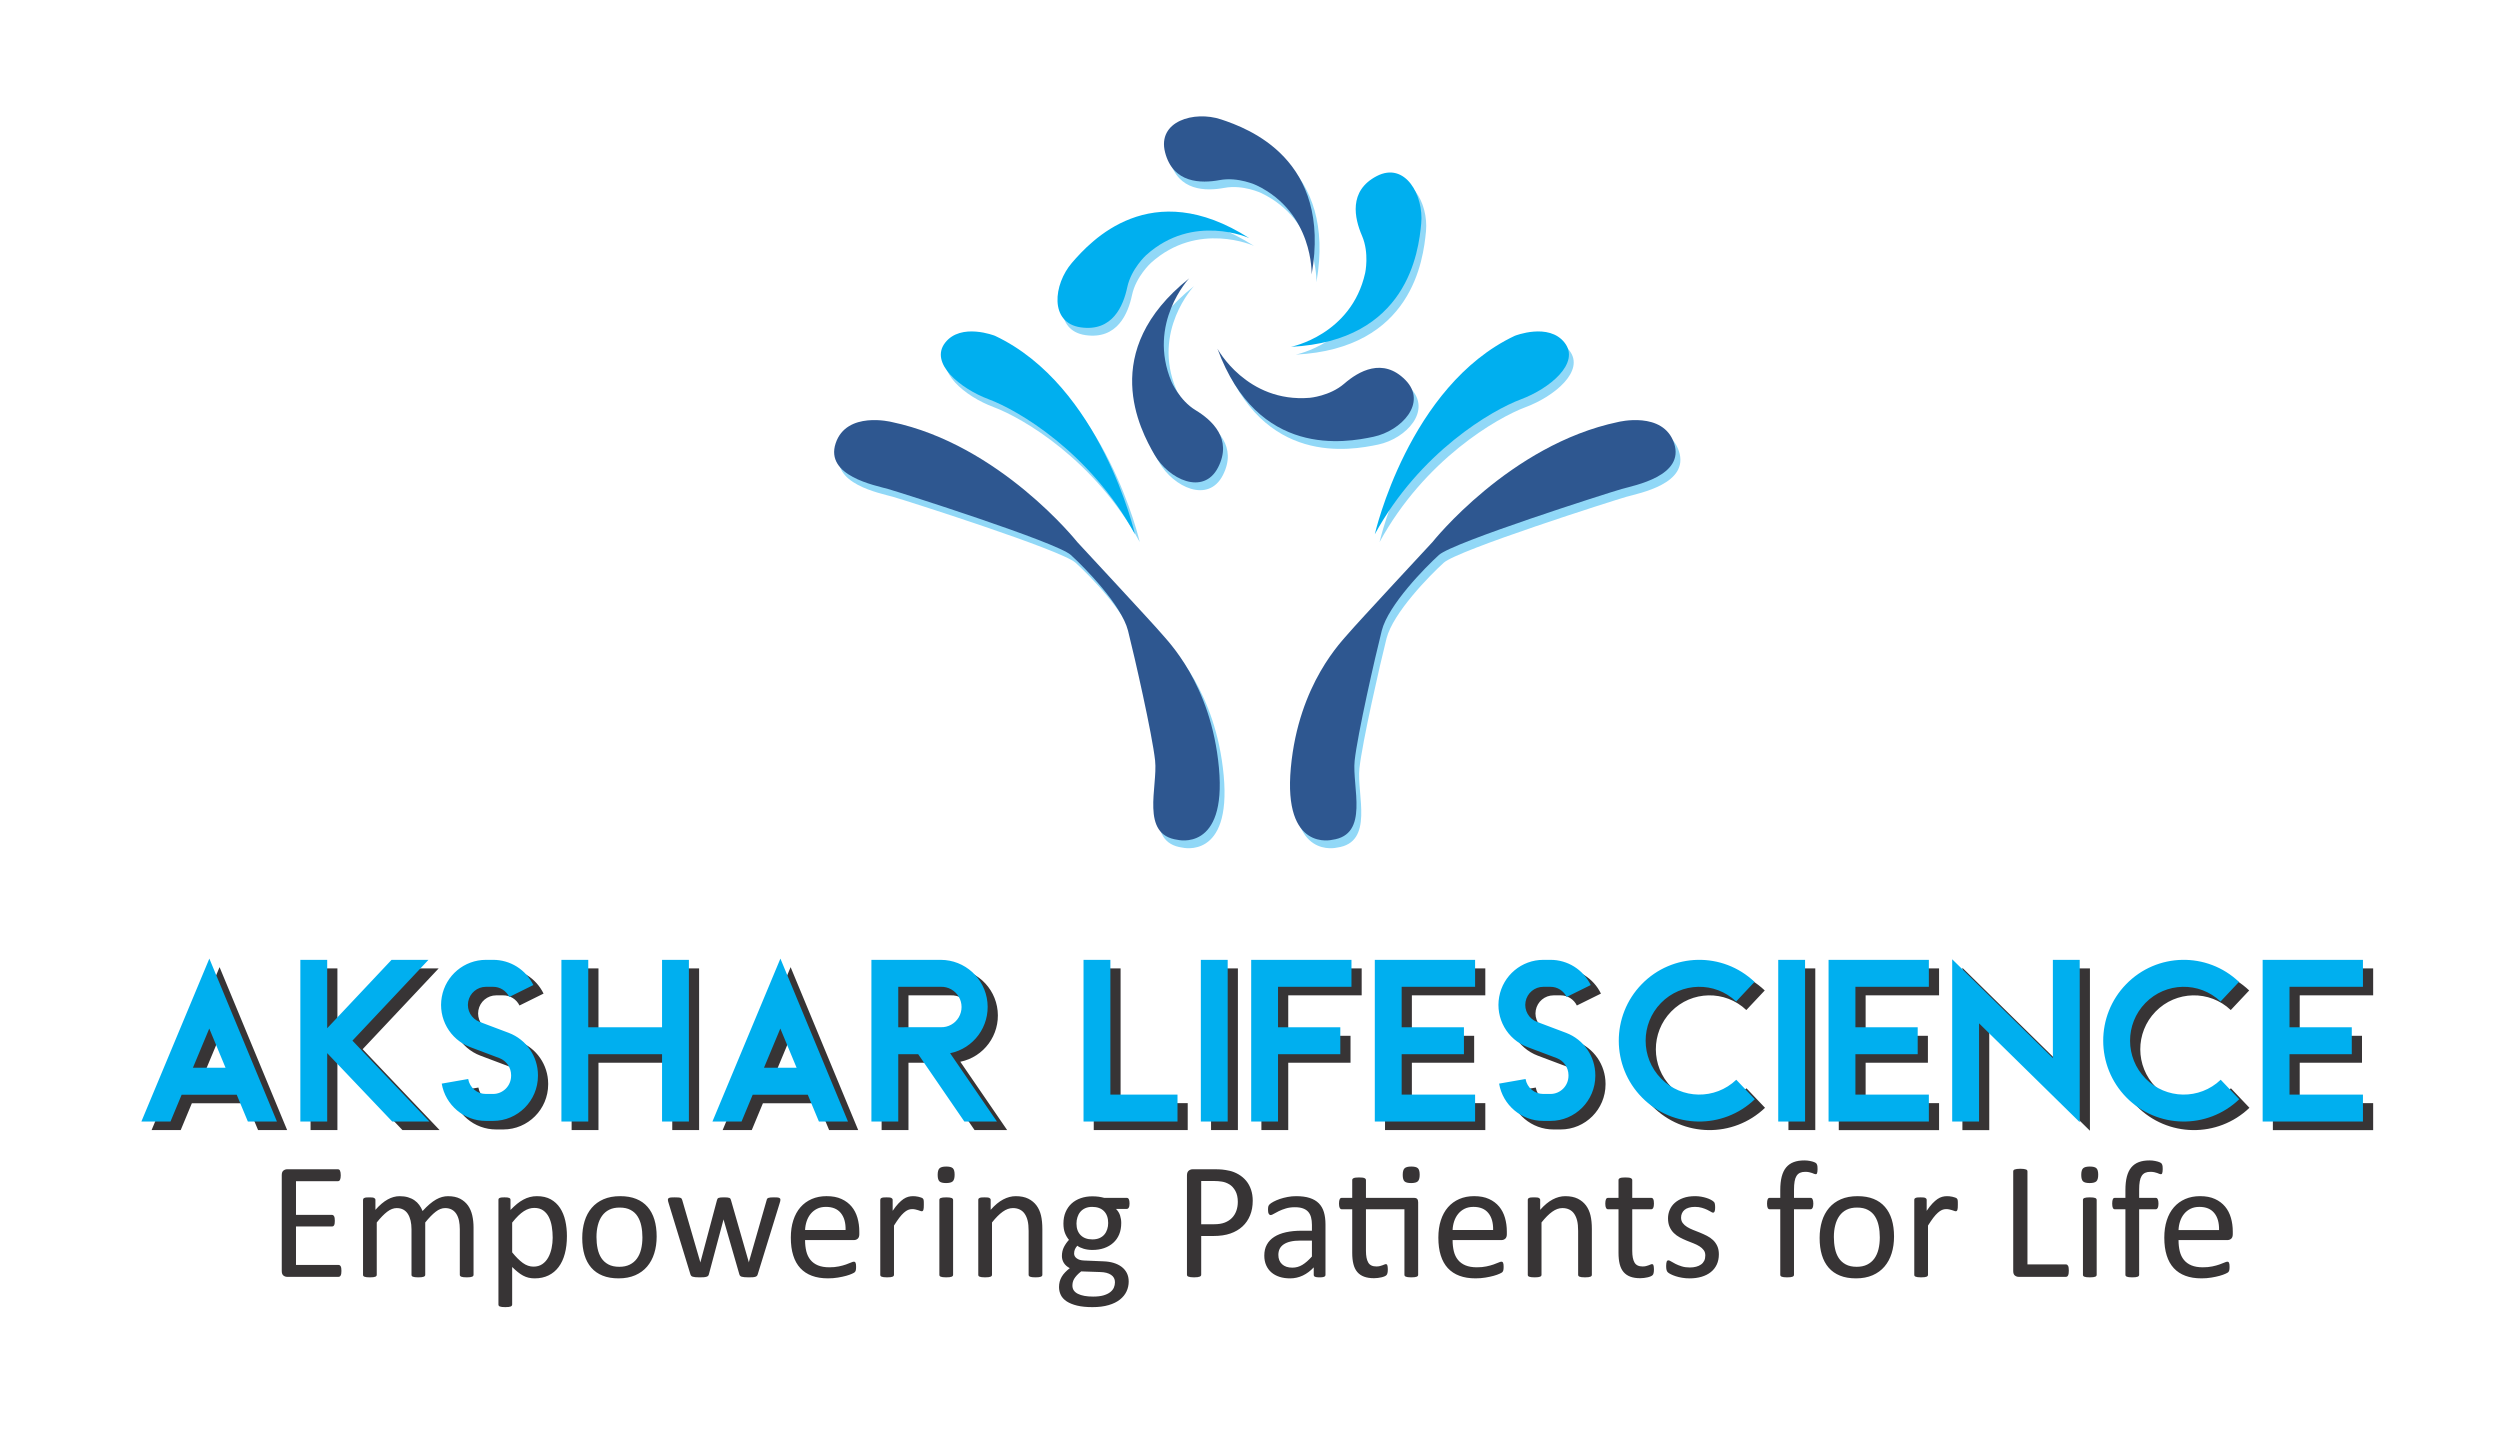
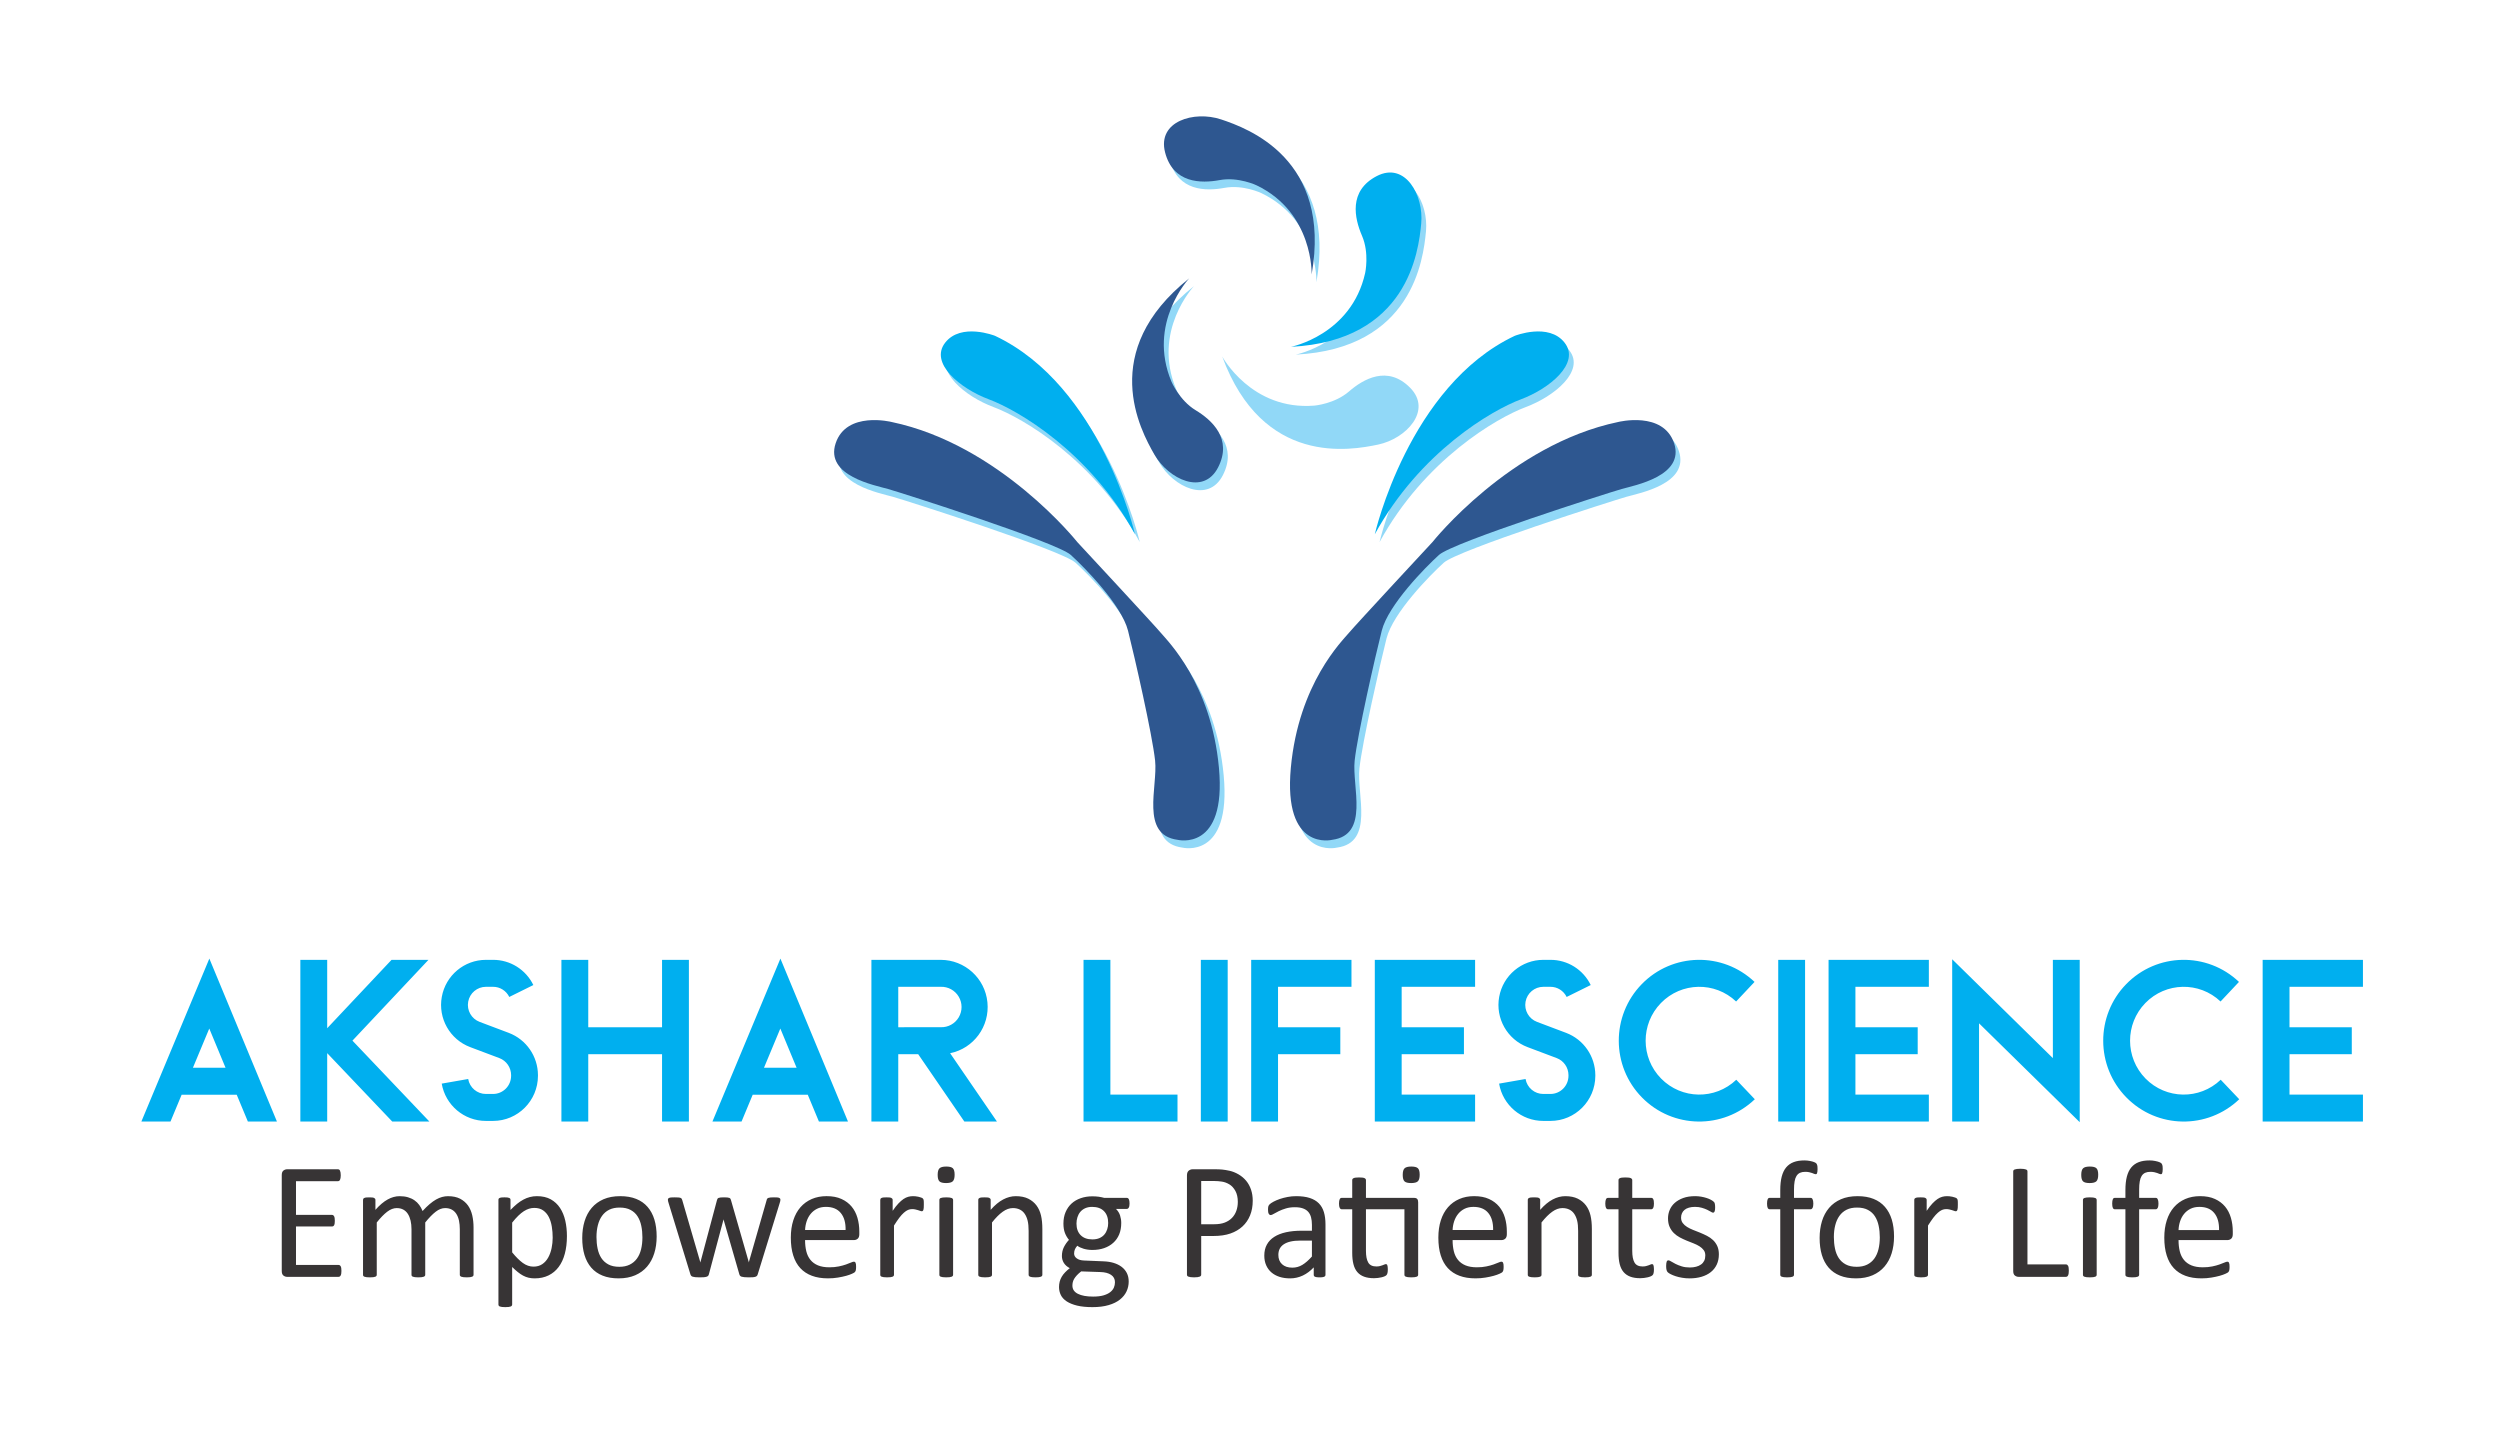
<svg xmlns="http://www.w3.org/2000/svg" xml:space="preserve" width="88.9mm" height="50.8mm" version="1.0" style="shape-rendering:geometricPrecision; text-rendering:geometricPrecision; image-rendering:optimizeQuality; fill-rule:evenodd; clip-rule:evenodd" viewBox="0 0 8890 5080">
  <defs>
    <style type="text/css">
   
    .fil2 {fill:#91D8F7}
    .fil4 {fill:#00AFEF}
    .fil5 {fill:#2E5790}
    .fil3 {fill:#2E5790}
    .fil6 {fill:#373435;fill-rule:nonzero}
    .fil0 {fill:#373435;fill-rule:nonzero}
    .fil1 {fill:#00AFEF;fill-rule:nonzero}
   
  </style>
  </defs>
  <g id="Layer_x0020_1">
    <g id="_2162638317792">
-       <path class="fil0" d="M780.76 3439.14l-241.73 579.47 103.52 0 39.69 -95.45 195.8 0 39.68 95.45 103.38 0 -240.34 -579.47zm-58.42 388.17l58.14 -139.47 57.87 139.47 -116.01 0zm567.27 -96.41l270.32 -287.3 -131.27 0 -228.83 243.12 0 -243.12 -95.47 0 0 575.01 95.47 0 0 -243.27 231.33 243.27 132.1 0 -273.65 -287.71zm556.03 -27.59l-103.79 -39.16c-29,-10.86 -46.2,-41.1 -40.66,-71.75 5.55,-30.65 32.19,-52.94 63.15,-52.94l25.25 0c24.56,-0.14 46.89,13.94 57.72,36.09l85.61 -42.36c-26.77,-55.03 -82.42,-89.86 -143.33,-89.59l-25.25 0c-77.16,0 -143.22,55.45 -156.96,131.67 -13.87,76.21 28.72,151.44 100.89,178.62l103.94 39.15c24.97,9.47 41.49,33.57 41.63,60.32l0 2.79c-0.14,35.53 -28.73,64.37 -64.25,64.37l-25.25 0c-31.1,0.14 -57.87,-22.43 -63.15,-53.22l-94.08 16.44c13.18,76.77 79.65,132.78 157.23,132.64l25.25 0c88.11,0 159.57,-71.75 159.71,-160.23l0 -2.79c-0.28,-66.73 -41.49,-126.37 -103.66,-150.05l0 0zm544.93 -259.71l0 239.64 -262.4 0 0 -239.64 -95.47 0 0 575.01 95.47 0 0 -239.51 262.4 0 0 239.51 95.47 0 0 -575.01 -95.47 0zm420.88 -4.46l-241.73 579.47 103.52 0 39.69 -95.45 195.79 0 39.69 95.45 103.38 0 -240.34 -579.47zm-58.42 388.17l58.14 -139.47 57.87 139.47 -116.01 0zm661.91 -51.69c83.95,-17.14 141.26,-95.44 132.66,-181.13 -8.46,-85.55 -80.21,-150.75 -165.96,-150.89l-246.59 0 0 574.87 95.48 0 0 -239.37 70.9 0 164.17 239.51 115.86 0 -166.52 -242.99zm-184.41 -92.38l0 -143.78 151.11 0c26.09,-0.84 50.64,12.54 63.97,35.25 13.33,22.57 13.33,50.57 0,73.28 -13.33,22.57 -37.88,36.09 -63.97,35.12l-151.11 0.13zm754.32 239.51l0 -479.15 -95.48 0 0 575.01 334.16 0 0 -95.86 -238.68 0zm417.13 95.86l0 -575.01 -95.48 0 0 575.01 95.48 0zm440.16 -479.15l0 -95.86 -356.62 0 0 575.01 95.47 0 0 -239.51 221.47 0 0 -95.86 -221.47 0 0 -143.78 261.15 0zm439.62 0l0 -95.86 -356.64 0 0 575.01 356.64 0 0 -95.86 -261.15 0 0 -143.65 221.46 0 0 -95.86 -221.46 0 0 -143.78 261.15 0zm323.87 163.85l-103.79 -39.16c-29,-10.86 -46.21,-41.1 -40.66,-71.75 5.54,-30.65 32.19,-52.94 63.14,-52.94l25.25 0c24.56,-0.14 46.9,13.94 57.73,36.09l85.61 -42.36c-26.78,-55.03 -82.42,-89.86 -143.34,-89.59l-25.25 0c-77.15,0 -143.21,55.45 -156.96,131.67 -13.86,76.21 28.73,151.44 100.9,178.62l103.93 39.15c24.97,9.47 41.49,33.57 41.63,60.32l0 2.79c-0.14,35.53 -28.72,64.37 -64.25,64.37l-25.25 0c-31.09,0.14 -57.87,-22.43 -63.14,-53.22l-94.09 16.44c13.19,76.77 79.66,132.78 157.23,132.64l25.25 0c88.12,0 159.58,-71.75 159.72,-160.23l0 -2.79c-0.28,-66.73 -41.49,-126.37 -103.66,-150.05l0 0zm604.87 166.64c-75.35,72.03 -194.26,70.07 -267.4,-4.33 -72.98,-74.4 -73.26,-193.8 -0.55,-268.48 72.71,-74.68 191.77,-77.19 267.4,-5.43l65.5 -69.67c-113.52,-107.7 -291.97,-104.08 -401.17,8.09 -109.07,112.01 -108.79,291.33 0.97,402.93 109.63,111.6 288.07,114.39 401.17,6.27l-65.92 -69.38zm244.65 148.66l0 -575.01 -95.48 0 0 575.01 95.48 0zm440.16 -479.15l0 -95.86 -356.63 0 0 575.01 356.63 0 0 -95.86 -261.15 0 0 -143.65 221.46 0 0 -95.86 -221.46 0 0 -143.78 261.15 0zm441 -95.86l0 349.44 -358.02 -351.53 0 577.1 95.48 0 0 -349.3 358.01 351.52 0 -577.23 -95.47 0zm596.83 426.35c-75.35,72.03 -194.27,70.07 -267.4,-4.33 -73,-74.4 -73.27,-193.8 -0.55,-268.48 72.7,-74.68 191.76,-77.19 267.39,-5.43l65.51 -69.67c-113.52,-107.7 -291.97,-104.08 -401.17,8.09 -109.07,112.01 -108.79,291.33 0.97,402.93 109.62,111.6 288.07,114.39 401.16,6.27l-65.91 -69.38zm505.8 -330.49l0 -95.86 -356.63 0 0 575.01 356.63 0 0 -95.86 -261.15 0 0 -143.65 221.46 0 0 -95.86 -221.46 0 0 -143.78 261.15 0z" />
      <path class="fil1" d="M744.44 3408.78l-241.73 579.46 103.52 0 39.69 -95.44 195.8 0 39.68 95.44 103.38 0 -240.34 -579.46zm-58.42 388.16l58.14 -139.47 57.87 139.47 -116.01 0zm567.27 -96.41l270.32 -287.3 -131.27 0 -228.83 243.13 0 -243.13 -95.47 0 0 575.01 95.47 0 0 -243.27 231.33 243.27 132.1 0 -273.65 -287.71zm556.03 -27.59l-103.79 -39.15c-29,-10.87 -46.2,-41.1 -40.66,-71.76 5.55,-30.65 32.19,-52.94 63.15,-52.94l25.25 0c24.56,-0.14 46.89,13.94 57.72,36.09l85.61 -42.36c-26.77,-55.03 -82.42,-89.86 -143.33,-89.59l-25.25 0c-77.16,0 -143.22,55.45 -156.96,131.67 -13.87,76.21 28.72,151.45 100.89,178.62l103.94 39.15c24.97,9.48 41.49,33.57 41.63,60.33l0 2.78c-0.14,35.53 -28.73,64.37 -64.25,64.37l-25.25 0c-31.1,0.14 -57.87,-22.43 -63.15,-53.22l-94.09 16.44c13.19,76.77 79.66,132.78 157.24,132.64l25.25 0c88.11,0 159.57,-71.75 159.71,-160.23l0 -2.78c-0.28,-66.74 -41.49,-126.37 -103.66,-150.06l0 0zm544.93 -259.71l0 239.64 -262.4 0 0 -239.64 -95.47 0 0 575.01 95.47 0 0 -239.5 262.4 0 0 239.5 95.47 0 0 -575.01 -95.47 0zm420.88 -4.45l-241.73 579.46 103.52 0 39.69 -95.44 195.79 0 39.69 95.44 103.38 0 -240.34 -579.46zm-58.42 388.16l58.14 -139.47 57.87 139.47 -116.01 0zm661.91 -51.69c83.95,-17.14 141.26,-95.44 132.66,-181.12 -8.46,-85.55 -80.21,-150.76 -165.96,-150.9l-246.59 0 0 574.87 95.48 0 0 -239.36 70.9 0 164.17 239.5 115.86 0 -166.52 -242.99zm-184.41 -92.38l0 -143.78 151.11 0c26.09,-0.84 50.64,12.54 63.96,35.25 13.34,22.57 13.34,50.57 0,73.28 -13.32,22.57 -37.87,36.09 -63.96,35.12l-151.11 0.13zm754.32 239.52l0 -479.16 -95.48 0 0 575.01 334.16 0 0 -95.85 -238.68 0zm417.13 95.85l0 -575.01 -95.47 0 0 575.01 95.47 0zm440.16 -479.15l0 -95.86 -356.62 0 0 575.01 95.47 0 0 -239.5 221.47 0 0 -95.87 -221.47 0 0 -143.78 261.15 0zm439.62 0l0 -95.86 -356.64 0 0 575.01 356.64 0 0 -95.85 -261.15 0 0 -143.65 221.46 0 0 -95.87 -221.46 0 0 -143.78 261.15 0zm323.87 163.85l-103.79 -39.15c-29,-10.87 -46.21,-41.1 -40.66,-71.76 5.54,-30.65 32.19,-52.94 63.14,-52.94l25.25 0c24.56,-0.14 46.9,13.94 57.73,36.09l85.61 -42.36c-26.78,-55.03 -82.42,-89.86 -143.34,-89.59l-25.25 0c-77.15,0 -143.21,55.45 -156.95,131.67 -13.87,76.21 28.72,151.45 100.89,178.62l103.93 39.15c24.97,9.48 41.49,33.57 41.63,60.33l0 2.78c-0.14,35.53 -28.72,64.37 -64.25,64.37l-25.25 0c-31.09,0.14 -57.87,-22.43 -63.14,-53.22l-94.09 16.44c13.19,76.77 79.66,132.78 157.23,132.64l25.25 0c88.12,0 159.58,-71.75 159.72,-160.23l0 -2.78c-0.28,-66.74 -41.49,-126.37 -103.66,-150.06l0 0zm604.87 166.64c-75.35,72.03 -194.26,70.08 -267.4,-4.32 -72.98,-74.4 -73.26,-193.81 -0.55,-268.49 72.71,-74.68 191.77,-77.18 267.4,-5.43l65.5 -69.67c-113.52,-107.7 -291.97,-104.08 -401.17,8.09 -109.07,112.01 -108.79,291.33 0.97,402.93 109.63,111.6 288.07,114.39 401.17,6.27l-65.92 -69.38zm244.65 148.66l0 -575.01 -95.48 0 0 575.01 95.48 0zm440.16 -479.15l0 -95.86 -356.63 0 0 575.01 356.63 0 0 -95.85 -261.15 0 0 -143.65 221.46 0 0 -95.87 -221.46 0 0 -143.78 261.15 0zm441 -95.86l0 349.44 -358.02 -351.53 0 577.1 95.48 0 0 -349.29 358.01 351.52 0 -577.24 -95.47 0zm596.83 426.35c-75.35,72.03 -194.27,70.08 -267.4,-4.32 -73,-74.4 -73.27,-193.81 -0.55,-268.49 72.7,-74.68 191.76,-77.18 267.39,-5.43l65.51 -69.67c-113.52,-107.7 -291.97,-104.08 -401.17,8.09 -109.07,112.01 -108.79,291.33 0.97,402.93 109.62,111.6 288.07,114.39 401.16,6.27l-65.91 -69.38zm505.8 -330.49l0 -95.86 -356.63 0 0 575.01 356.63 0 0 -95.85 -261.15 0 0 -143.65 221.46 0 0 -95.87 -221.46 0 0 -143.78 261.15 0z" />
    </g>
    <g id="_2162638318848">
      <g>
        <path class="fil2" d="M4346.22 1267.78c0,0 104.03,193.1 328.31,174.51 0,0 71.69,-6.2 122.55,-50.29 50.87,-44.11 137.19,-94.41 217.35,-13.15 80.14,81.25 -14.64,181.07 -113.3,201.97 -98.65,20.89 -410.8,78.16 -554.91,-313.04z" />
        <path class="fil2" d="M4607.59 1261.03c0,0 214.61,-42.05 263.89,-262.52 0,0 15.5,-70.56 -11.23,-132.45 -26.74,-61.92 -48.79,-159.65 52.38,-212.21 101.15,-52.54 167.75,68.08 158.16,168.86 -9.59,100.78 -48.33,416.99 -463.2,438.32z" />
        <path class="fil2" d="M4681.17 1003.62c0,0 7.17,-219.42 -195.83,-316.94 0,0 -65.02,-30.96 -131.09,-18.64 -66.08,12.33 -165.88,12.06 -194.28,-98.71 -28.39,-110.74 103.6,-148.94 199.28,-117.02 95.69,31.91 393.99,140.54 321.92,551.31z" />
-         <path class="fil2" d="M4459.31 874.46c0,0 -199.16,-90.61 -366.57,60.39 0,0 -53.36,48.48 -67.3,114.47 -13.95,66.02 -52.38,158.5 -165.17,142.46 -112.76,-16.03 -97.41,-153.09 -31.43,-229.64 65.98,-76.55 280.07,-311.71 630.47,-87.68z" />
        <path class="fil2" d="M4245.78 1017.48c0,0 -150.41,159.36 -63.02,367.58 0,0 28.18,66.48 85.74,101.29 57.58,34.82 132.06,101.52 80.09,203.3 -51.97,101.76 -175.95,42.38 -226.43,-45.26 -50.47,-87.63 -201.81,-367.66 123.62,-626.91z" />
        <path class="fil2" d="M4905.75 1927.5c0,0 120.25,-527.76 497.89,-705.73 0,0 121.01,-47.98 177.27,24.76 56.25,72.75 -53.96,163.28 -155.69,201.2 -101.73,37.92 -359.14,186.5 -519.47,479.77z" />
        <path class="fil2" d="M5110.78 1955.38c0,0 275.15,-346.66 660.5,-427.14 0,0 160.32,-40.23 198.85,75.85 38.53,116.07 -140.27,149.33 -186.52,162.49 -46.24,13.16 -600.38,189.62 -649.7,234.5 -49.32,44.87 -180.3,177.98 -203.43,269.29 -23.13,91.31 -86.3,369.14 -96.32,461.99 -10.02,92.85 53.56,263.88 -79.77,281.69 0,0 -174.96,44.12 -147.22,-256.13 27.75,-300.25 183.42,-451.93 206.54,-479.78 23.12,-27.86 297.07,-322.76 297.07,-322.76z" />
        <path class="fil2" d="M4052.93 1927.5c0,0 -120.26,-527.76 -497.9,-705.73 0,0 -121.01,-47.98 -177.26,24.76 -56.26,72.75 53.95,163.28 155.68,201.2 101.73,37.92 359.14,186.5 519.48,479.77z" />
        <path class="fil2" d="M3847.9 1955.38c0,0 -275.16,-346.66 -660.51,-427.14 0,0 -160.31,-40.23 -198.85,75.85 -38.53,116.07 140.28,149.33 186.52,162.49 46.25,13.16 600.39,189.62 649.71,234.5 49.32,44.87 180.29,177.98 203.42,269.29 23.13,91.31 86.31,369.14 96.33,461.99 10.02,92.85 -53.57,263.88 79.76,281.69 0,0 174.96,44.12 147.22,-256.13 -27.74,-300.25 -183.42,-451.93 -206.53,-479.78 -23.12,-27.86 -297.07,-322.76 -297.07,-322.76z" />
      </g>
      <g>
-         <path class="fil3" d="M4329.26 1240.1c0,0 104.02,193.1 328.31,174.51 0,0 71.69,-6.2 122.55,-50.29 50.87,-44.1 137.18,-94.41 217.35,-13.15 80.14,81.25 -14.65,181.08 -113.3,201.97 -98.66,20.89 -410.8,78.16 -554.91,-313.04z" />
        <path class="fil4" d="M4590.63 1233.35c0,0 214.6,-42.05 263.88,-262.52 0,0 15.51,-70.55 -11.23,-132.45 -26.73,-61.92 -48.79,-159.65 52.38,-212.21 101.16,-52.54 167.75,68.09 158.17,168.86 -9.59,100.78 -48.33,417 -463.2,438.32z" />
        <path class="fil3" d="M4664.2 975.94c0,0 7.18,-219.42 -195.83,-316.94 0,0 -65.02,-30.95 -131.08,-18.63 -66.08,12.32 -165.89,12.05 -194.29,-98.71 -28.39,-110.74 103.61,-148.95 199.29,-117.03 95.68,31.92 393.98,140.54 321.91,551.31z" />
-         <path class="fil4" d="M4442.35 846.78c0,0 -199.16,-90.61 -366.58,60.39 0,0 -53.35,48.48 -67.3,114.48 -13.94,66.01 -52.38,158.49 -165.17,142.46 -112.76,-16.04 -97.41,-153.1 -31.43,-229.65 65.98,-76.55 280.07,-311.71 630.48,-87.68z" />
        <path class="fil3" d="M4228.81 989.81c0,0 -150.4,159.35 -63.01,367.58 0,0 28.18,66.47 85.74,101.28 57.58,34.82 132.05,101.53 80.08,203.31 -51.96,101.75 -175.94,42.37 -226.42,-45.26 -50.48,-87.64 -201.82,-367.67 123.61,-626.91z" />
        <path class="fil4" d="M4888.78 1899.82c0,0 120.26,-527.76 497.9,-705.73 0,0 121.01,-47.98 177.26,24.77 56.26,72.74 -53.96,163.28 -155.69,201.19 -101.73,37.92 -359.13,186.51 -519.47,479.77z" />
        <path class="fil5" d="M5093.81 1927.7c0,0 275.16,-346.66 660.51,-427.13 0,0 160.31,-40.24 198.85,75.84 38.53,116.08 -140.28,149.34 -186.52,162.5 -46.25,13.16 -600.39,189.61 -649.71,234.49 -49.32,44.88 -180.3,177.99 -203.42,269.29 -23.13,91.31 -86.31,369.14 -96.33,461.99 -10.02,92.86 53.56,263.88 -79.76,281.69 0,0 -174.97,44.13 -147.22,-256.12 27.74,-300.26 183.42,-451.93 206.53,-479.79 23.12,-27.85 297.07,-322.76 297.07,-322.76z" />
        <path class="fil4" d="M4035.96 1899.82c0,0 -120.25,-527.76 -497.89,-705.73 0,0 -121.02,-47.98 -177.27,24.77 -56.25,72.74 53.96,163.28 155.69,201.19 101.73,37.92 359.14,186.51 519.47,479.77z" />
        <path class="fil5" d="M3830.93 1927.7c0,0 -275.15,-346.66 -660.51,-427.13 0,0 -160.31,-40.24 -198.84,75.84 -38.53,116.08 140.27,149.34 186.52,162.5 46.24,13.16 600.38,189.61 649.7,234.49 49.32,44.88 180.3,177.99 203.43,269.29 23.13,91.31 86.3,369.14 96.32,461.99 10.02,92.86 -53.56,263.88 79.77,281.69 0,0 174.96,44.13 147.22,-256.12 -27.75,-300.26 -183.42,-451.93 -206.54,-479.79 -23.12,-27.85 -297.07,-322.76 -297.07,-322.76z" />
      </g>
    </g>
    <g id="_2162638315392">
      <path class="fil6" d="M1214.13 4519.38c0,3.63 -0.21,6.75 -0.61,9.37 -0.39,2.63 -1.1,4.84 -2.01,6.67 -1,1.81 -2.1,3.02 -3.41,3.83 -1.31,0.8 -2.71,1.21 -4.33,1.21l-182.95 0c-4.53,0 -8.84,-1.52 -12.87,-4.55 -4.01,-3.12 -6.02,-8.47 -6.02,-16.14l0 -341.16c0,-7.67 2.01,-13.02 6.02,-16.14 4.03,-3.03 8.34,-4.54 12.87,-4.54l180.85 0c1.61,0 3.02,0.4 4.31,1.21 1.31,0.81 2.33,2.02 3.12,3.83 0.7,1.82 1.41,4.04 1.9,6.66 0.51,2.63 0.71,5.95 0.71,9.89 0,3.63 -0.2,6.65 -0.71,9.37 -0.49,2.63 -1.2,4.85 -1.9,6.56 -0.79,1.62 -1.91,2.83 -3.12,3.64 -1.29,0.8 -2.7,1.21 -4.31,1.21l-149.1 0 0 119.84 128 0c1.61,0 3.02,0.4 4.31,1.31 1.22,0.91 2.32,2.12 3.23,3.73 0.89,1.62 1.5,3.73 1.9,6.46 0.41,2.83 0.61,6.05 0.61,9.78 0,3.63 -0.2,6.66 -0.61,9.19 -0.4,2.62 -1.01,4.63 -1.9,6.25 -0.91,1.62 -2.01,2.73 -3.23,3.43 -1.29,0.7 -2.7,1.01 -4.31,1.01l-128 0 0 136.79 151.2 0c1.62,0 3.02,0.41 4.33,1.21 1.31,0.8 2.41,2.01 3.41,3.63 0.91,1.72 1.62,3.94 2.01,6.56 0.4,2.62 0.61,5.95 0.61,9.89zm469.8 13.72c0,1.6 -0.41,2.92 -1.21,4.02 -0.79,1.02 -2.01,2.03 -3.82,2.83 -1.69,0.71 -4.21,1.31 -7.33,1.72 -3.11,0.4 -7.03,0.6 -11.75,0.6 -4.93,0 -8.94,-0.2 -12.06,-0.6 -3.11,-0.41 -5.62,-1.01 -7.54,-1.72 -1.8,-0.8 -3.11,-1.81 -3.92,-2.83 -0.8,-1.1 -1.2,-2.42 -1.2,-4.02l0 -161.72c0,-11.29 -1.01,-21.59 -2.91,-30.76 -2.02,-9.29 -5.13,-17.25 -9.45,-24.01 -4.31,-6.66 -9.75,-11.8 -16.37,-15.33 -6.64,-3.54 -14.47,-5.35 -23.51,-5.35 -11.15,0 -22.41,4.33 -33.56,13.01 -11.25,8.67 -23.71,21.39 -37.17,38.14l0 186.02c0,1.6 -0.41,2.92 -1.2,4.02 -0.82,1.02 -2.12,2.03 -4.03,2.83 -1.81,0.71 -4.32,1.31 -7.54,1.72 -3.11,0.4 -7.03,0.6 -11.76,0.6 -4.61,0 -8.43,-0.2 -11.74,-0.6 -3.23,-0.41 -5.83,-1.01 -7.64,-1.72 -1.91,-0.8 -3.21,-1.81 -3.92,-2.83 -0.7,-1.1 -1.01,-2.42 -1.01,-4.02l0 -161.72c0,-11.29 -1.09,-21.59 -3.2,-30.76 -2.23,-9.29 -5.43,-17.25 -9.75,-24.01 -4.33,-6.66 -9.75,-11.8 -16.28,-15.33 -6.63,-3.54 -14.37,-5.35 -23.41,-5.35 -11.16,0 -22.5,4.33 -33.85,13.01 -11.36,8.67 -23.72,21.39 -37.08,38.14l0 186.02c0,1.6 -0.4,2.92 -1.21,4.02 -0.8,1.02 -2.01,2.03 -3.81,2.83 -1.81,0.71 -4.22,1.31 -7.44,1.72 -3.12,0.4 -7.14,0.6 -12.06,0.6 -4.82,0 -8.75,-0.2 -11.85,-0.6 -3.21,-0.41 -5.73,-1.01 -7.54,-1.72 -1.91,-0.8 -3.21,-1.81 -3.92,-2.83 -0.69,-1.1 -1,-2.42 -1,-4.02l0 -266.13c0,-1.6 0.31,-2.92 0.9,-4.02 0.61,-1.02 1.72,-2.03 3.52,-2.93 1.81,-0.91 4.01,-1.52 6.83,-1.82 2.72,-0.3 6.43,-0.4 10.96,-0.4 4.32,0 7.93,0.1 10.74,0.4 2.92,0.3 5.12,0.91 6.73,1.82 1.51,0.9 2.72,1.91 3.42,2.93 0.61,1.1 1,2.42 1,4.02l0 35.21c14.87,-16.85 29.45,-29.15 43.51,-36.91 13.96,-7.78 28.23,-11.71 42.5,-11.71 11.05,0 20.89,1.31 29.63,3.83 8.75,2.63 16.49,6.16 23.12,10.79 6.72,4.65 12.46,10.2 17.08,16.65 4.72,6.36 8.63,13.52 11.85,21.49 8.84,-9.69 17.18,-17.86 25.12,-24.62 7.94,-6.75 15.56,-12.1 22.91,-16.33 7.33,-4.14 14.47,-7.17 21.4,-8.98 7.03,-1.93 13.96,-2.83 20.99,-2.83 17.09,0 31.35,3.03 42.91,8.98 11.55,6.05 20.89,14.12 28.13,24.1 7.13,10.09 12.15,21.9 15.27,35.42 3.01,13.51 4.52,27.73 4.52,42.76l0 168.28zm332.05 -137.41c0,23.31 -2.51,44.19 -7.54,62.75 -4.92,18.46 -12.25,34.2 -22,47.11 -9.64,12.91 -21.69,22.9 -35.96,29.87 -14.26,6.95 -30.64,10.48 -49.03,10.48 -7.84,0 -15.07,-0.8 -21.7,-2.32 -6.73,-1.6 -13.16,-4.04 -19.59,-7.46 -6.33,-3.33 -12.67,-7.57 -18.89,-12.71 -6.34,-5.04 -12.96,-11.1 -20,-17.96l0 133.27c0,1.6 -0.39,2.92 -1.21,4.13 -0.79,1.21 -2,2.21 -3.81,3.03 -1.8,0.7 -4.21,1.31 -7.44,1.71 -3.11,0.4 -7.13,0.61 -12.05,0.61 -4.82,0 -8.75,-0.21 -11.85,-0.61 -3.22,-0.4 -5.74,-1.01 -7.54,-1.71 -1.91,-0.82 -3.22,-1.82 -3.92,-3.03 -0.7,-1.21 -1,-2.53 -1,-4.13l0 -371.75c0,-1.81 0.3,-3.22 0.9,-4.33 0.6,-1.01 1.82,-2.02 3.52,-2.72 1.81,-0.81 4.01,-1.42 6.83,-1.72 2.71,-0.3 6.13,-0.4 10.05,-0.4 4.11,0 7.53,0.1 10.24,0.4 2.62,0.3 4.82,0.91 6.63,1.61 1.8,0.81 3.01,1.82 3.73,2.83 0.69,1.11 0.99,2.52 0.99,4.33l0 35.62c8.05,-8.28 15.78,-15.44 23.21,-21.59 7.44,-6.05 14.98,-11.1 22.51,-15.13 7.53,-4.04 15.27,-7.16 23.21,-9.18 7.94,-2.12 16.27,-3.13 25.12,-3.13 19.19,0 35.46,3.73 49.03,11.2 13.46,7.56 24.52,17.75 33.05,30.76 8.54,13.02 14.77,28.15 18.69,45.4 3.92,17.25 5.82,35.51 5.82,54.77zm-50.63 5.66c0,-13.62 -1.01,-26.83 -3.11,-39.55 -2.02,-12.71 -5.64,-24.01 -10.56,-33.89 -5.02,-9.89 -11.75,-17.76 -20.19,-23.71 -8.44,-5.95 -18.98,-8.88 -31.54,-8.88 -6.34,0 -12.46,0.91 -18.59,2.83 -6.03,1.92 -12.26,4.84 -18.59,8.88 -6.23,4.03 -12.86,9.37 -19.69,16.03 -6.83,6.67 -14.17,14.83 -21.81,24.52l0 105.82c13.37,16.45 26.02,28.96 37.98,37.73 12.06,8.68 24.62,13.01 37.78,13.01 12.15,0 22.61,-2.93 31.35,-8.88 8.73,-5.95 15.77,-13.82 21.19,-23.71 5.44,-9.88 9.35,-20.88 11.95,-33.18 2.52,-12.21 3.83,-24.61 3.83,-37.02zm369.73 -4.44c0,21.69 -2.81,41.66 -8.54,59.92 -5.63,18.16 -14.17,33.9 -25.42,47.11 -11.26,13.22 -25.42,23.5 -42.29,30.87 -16.99,7.36 -36.68,11.09 -58.98,11.09 -21.8,0 -40.79,-3.22 -56.97,-9.78 -16.18,-6.46 -29.64,-15.94 -40.38,-28.35 -10.76,-12.41 -18.79,-27.54 -24.12,-45.19 -5.33,-17.75 -7.94,-37.83 -7.94,-60.33 0,-21.68 2.81,-41.66 8.35,-59.82 5.61,-18.26 14.05,-33.99 25.3,-47.2 11.26,-13.22 25.33,-23.41 42.2,-30.78 16.89,-7.26 36.58,-10.89 59.09,-10.89 21.8,0 40.79,3.22 56.96,9.78 16.18,6.46 29.64,15.94 40.39,28.35 10.75,12.41 18.89,27.44 24.32,45.2 5.32,17.75 8.03,37.72 8.03,60.02zm-50.64 3.13c0,-14.43 -1.3,-28.05 -4.02,-40.86 -2.61,-12.81 -7.03,-24.01 -13.16,-33.69 -6.02,-9.69 -14.37,-17.36 -24.81,-22.9 -10.35,-5.65 -23.41,-8.48 -38.98,-8.48 -14.38,0 -26.73,2.52 -37.08,7.67 -10.35,5.14 -18.79,12.41 -25.52,21.79 -6.73,9.38 -11.65,20.48 -14.87,33.29 -3.31,12.81 -4.92,26.83 -4.92,41.96 0,14.63 1.31,28.35 4.02,41.17 2.61,12.8 7.04,24 13.26,33.59 6.24,9.48 14.57,17.15 24.92,22.69 10.45,5.65 23.51,8.48 39.08,8.48 14.17,0 26.42,-2.52 36.87,-7.67 10.45,-5.14 18.99,-12.3 25.72,-21.59 6.74,-9.28 11.66,-20.37 14.77,-33.19 3.11,-12.81 4.72,-26.93 4.72,-42.26zm490.7 -133.67c0,1.42 -0.2,3.02 -0.6,5.05 -0.41,1.91 -1.11,4.43 -2.12,7.36l-77.96 252.8c-0.6,2.22 -1.52,4.04 -2.81,5.35 -1.21,1.4 -3.02,2.52 -5.23,3.22 -2.3,0.81 -5.43,1.42 -9.34,1.72 -3.93,0.3 -8.85,0.4 -14.67,0.4 -6.13,0 -11.26,-0.2 -15.37,-0.6 -4.12,-0.41 -7.34,-1.01 -9.85,-1.72 -2.41,-0.8 -4.22,-1.91 -5.43,-3.32 -1.2,-1.32 -2.01,-3.04 -2.61,-5.05l-55.66 -193.08 -0.61 -2.62 -0.59 2.62 -51.54 193.08c-0.5,2.22 -1.51,4.04 -2.71,5.35 -1.31,1.4 -3.22,2.52 -5.74,3.22 -2.61,0.81 -5.92,1.42 -9.94,1.72 -4.02,0.3 -8.95,0.4 -14.87,0.4 -6.03,0 -10.95,-0.2 -14.88,-0.6 -3.81,-0.41 -6.92,-1.01 -9.33,-1.72 -2.51,-0.8 -4.33,-1.91 -5.43,-3.32 -1.2,-1.32 -2.11,-3.04 -2.71,-5.05l-77.36 -252.8c-1.01,-2.93 -1.71,-5.45 -2.12,-7.36 -0.39,-2.03 -0.6,-3.63 -0.6,-5.05 0,-1.82 0.4,-3.23 1.21,-4.34 0.81,-1.01 2.11,-1.91 4.02,-2.62 1.8,-0.7 4.31,-1.11 7.44,-1.31 3.21,-0.2 7.02,-0.3 11.54,-0.3 5.43,0 9.85,0.1 13.17,0.4 3.42,0.3 5.93,0.81 7.73,1.51 1.71,0.71 3.02,1.72 3.82,2.93 0.71,1.31 1.41,2.82 2.02,4.64l63.89 219.71 0.61 2.63 0.6 -2.63 58.57 -219.71c0.41,-1.82 1.01,-3.33 1.9,-4.64 0.82,-1.21 2.22,-2.22 3.93,-2.93 1.81,-0.7 4.22,-1.21 7.23,-1.51 3.01,-0.3 7.04,-0.4 11.96,-0.4 4.72,0 8.54,0.1 11.56,0.4 3.11,0.3 5.52,0.81 7.23,1.51 1.8,0.71 3.01,1.62 3.81,2.83 0.81,1.21 1.41,2.52 1.81,4.14l63.3 220.31 0.61 2.63 0.29 -2.63 63.01 -219.71c0.29,-1.82 0.99,-3.33 1.9,-4.64 0.8,-1.21 2.21,-2.22 4.12,-2.93 1.81,-0.7 4.31,-1.21 7.64,-1.51 3.21,-0.3 7.33,-0.4 12.46,-0.4 4.72,0 8.54,0.1 11.34,0.3 2.81,0.2 5.12,0.71 6.74,1.51 1.71,0.71 2.91,1.62 3.61,2.62 0.61,1.01 1.01,2.32 1.01,4.14zm280.62 122.06c0,7.67 -1.91,13.12 -5.73,16.45 -3.81,3.22 -8.24,4.84 -13.16,4.84l-174.02 0c0,14.83 1.5,28.14 4.42,39.95 2.92,11.9 7.85,22.09 14.77,30.56 6.83,8.47 15.78,14.93 26.72,19.48 11.07,4.53 24.53,6.85 40.4,6.85 12.55,0 23.81,-1.01 33.56,-3.12 9.84,-2.02 18.38,-4.34 25.51,-6.87 7.14,-2.52 13.07,-4.84 17.68,-6.85 4.62,-2.13 8.05,-3.13 10.46,-3.13 1.39,0 2.6,0.3 3.71,1 1.01,0.72 1.92,1.72 2.41,3.14 0.6,1.31 1.11,3.22 1.41,5.64 0.3,2.52 0.4,5.45 0.4,8.98 0,2.52 -0.1,4.74 -0.3,6.66 -0.19,1.81 -0.4,3.53 -0.7,4.95 -0.31,1.5 -0.81,2.81 -1.51,4.02 -0.7,1.12 -1.51,2.23 -2.61,3.34 -1.11,1.11 -4.31,2.82 -9.54,5.25 -5.33,2.52 -12.16,4.84 -20.6,7.26 -8.44,2.32 -18.19,4.43 -29.24,6.25 -11.05,1.92 -22.81,2.82 -35.36,2.82 -21.81,0 -40.79,-3.02 -57.17,-9.17 -16.38,-6.05 -30.15,-15.14 -41.29,-27.14 -11.16,-12.11 -19.59,-27.13 -25.23,-45.3 -5.73,-18.05 -8.53,-39.13 -8.53,-63.25 0,-22.79 2.91,-43.38 8.84,-61.63 5.82,-18.16 14.37,-33.7 25.42,-46.41 11.05,-12.7 24.52,-22.4 40.18,-29.25 15.68,-6.76 33.26,-10.19 52.66,-10.19 20.79,0 38.47,3.32 53.04,10.09 14.67,6.66 26.63,15.73 36.07,27.03 9.33,11.3 16.28,24.61 20.7,39.95 4.42,15.24 6.63,31.57 6.63,48.93l0 8.87zm-48.83 -14.42c0.61,-25.62 -5.03,-45.8 -16.98,-60.42 -11.95,-14.64 -29.54,-21.9 -52.94,-21.9 -12.08,0 -22.61,2.23 -31.67,6.76 -9.03,4.54 -16.56,10.59 -22.69,18.16 -6.14,7.46 -10.86,16.24 -14.17,26.12 -3.31,9.99 -5.22,20.39 -5.63,31.28l144.08 0zm278.2 -89.79c0,4.35 -0.1,7.98 -0.31,10.91 -0.2,2.91 -0.59,5.23 -1.2,6.95 -0.49,1.72 -1.31,2.93 -2.2,3.84 -0.81,0.9 -2.01,1.31 -3.62,1.31 -1.61,0 -3.51,-0.41 -5.72,-1.31 -2.33,-0.91 -4.83,-1.82 -7.64,-2.63 -2.82,-0.9 -6.03,-1.72 -9.55,-2.52 -3.52,-0.8 -7.33,-1.21 -11.45,-1.21 -4.93,0 -9.76,1.01 -14.48,2.93 -4.61,2.01 -9.64,5.24 -14.76,9.89 -5.23,4.53 -10.64,10.58 -16.38,18.05 -5.62,7.56 -11.95,16.75 -18.78,27.64l0 175.03c0,1.6 -0.4,2.92 -1.21,4.02 -0.81,1.02 -2.01,2.03 -3.81,2.83 -1.82,0.71 -4.23,1.31 -7.44,1.72 -3.12,0.4 -7.14,0.6 -12.06,0.6 -4.82,0 -8.75,-0.2 -11.86,-0.6 -3.21,-0.41 -5.73,-1.01 -7.53,-1.72 -1.92,-0.8 -3.21,-1.81 -3.92,-2.83 -0.7,-1.1 -1,-2.42 -1,-4.02l0 -266.13c0,-1.6 0.3,-2.92 0.9,-4.02 0.61,-1.02 1.71,-2.03 3.52,-2.93 1.81,-0.91 4.01,-1.52 6.83,-1.82 2.72,-0.3 6.43,-0.4 10.95,-0.4 4.33,0 7.94,0.1 10.75,0.4 2.92,0.3 5.12,0.91 6.73,1.82 1.51,0.9 2.72,1.91 3.42,2.93 0.61,1.1 1,2.42 1,4.02l0 38.74c7.24,-10.69 14.07,-19.36 20.4,-26.12 6.44,-6.67 12.46,-12.01 18.08,-15.84 5.73,-3.83 11.35,-6.46 16.89,-7.97 5.62,-1.51 11.25,-2.22 16.97,-2.22 2.51,0 5.43,0.1 8.64,0.41 3.21,0.3 6.64,0.9 10.15,1.6 3.52,0.82 6.72,1.72 9.54,2.73 2.82,1.01 4.82,1.92 6.03,2.93 1.2,1 2.01,1.91 2.31,2.82 0.41,0.91 0.81,2.02 1.11,3.33 0.29,1.41 0.5,3.43 0.6,6.05 0.1,2.73 0.1,6.26 0.1,10.79zm104.09 248.88c0,1.6 -0.4,2.92 -1.21,4.02 -0.8,1.02 -2,2.03 -3.81,2.83 -1.81,0.71 -4.22,1.31 -7.44,1.72 -3.11,0.4 -7.13,0.6 -12.05,0.6 -4.82,0 -8.75,-0.2 -11.87,-0.6 -3.2,-0.41 -5.72,-1.01 -7.53,-1.72 -1.91,-0.8 -3.21,-1.81 -3.91,-2.83 -0.71,-1.1 -1.01,-2.42 -1.01,-4.02l0 -266.13c0,-1.41 0.3,-2.72 1.01,-3.83 0.7,-1.21 2,-2.22 3.91,-3.02 1.81,-0.71 4.33,-1.31 7.53,-1.72 3.12,-0.4 7.05,-0.6 11.87,-0.6 4.92,0 8.94,0.2 12.05,0.6 3.22,0.41 5.63,1.01 7.44,1.72 1.81,0.8 3.01,1.81 3.81,3.02 0.81,1.11 1.21,2.42 1.21,3.83l0 266.13zm5.42 -355.8c0,11.49 -2.21,19.26 -6.53,23.4 -4.32,4.13 -12.25,6.26 -23.91,6.26 -11.45,0 -19.28,-2.03 -23.51,-6.05 -4.21,-4.04 -6.33,-11.71 -6.33,-23.01 0,-11.5 2.22,-19.26 6.53,-23.4 4.33,-4.14 12.26,-6.26 23.92,-6.26 11.45,0 19.29,2.02 23.51,6.05 4.21,4.04 6.32,11.71 6.32,23.01zm311.97 355.8c0,1.6 -0.41,2.92 -1.21,4.02 -0.8,1.02 -2.01,2.03 -3.82,2.83 -1.8,0.71 -4.21,1.31 -7.43,1.72 -3.11,0.4 -7.03,0.6 -11.75,0.6 -5.02,0 -9.05,-0.2 -12.16,-0.6 -3.22,-0.41 -5.63,-1.01 -7.44,-1.72 -1.81,-0.8 -3.01,-1.81 -3.81,-2.83 -0.81,-1.1 -1.2,-2.42 -1.2,-4.02l0 -155.87c0,-15.12 -1.22,-27.44 -3.53,-36.61 -2.31,-9.29 -5.72,-17.25 -10.25,-24.01 -4.52,-6.66 -10.24,-11.8 -17.37,-15.33 -7.15,-3.54 -15.38,-5.35 -24.71,-5.35 -12.17,0 -24.22,4.33 -36.29,13.01 -12.15,8.67 -24.8,21.39 -38.07,38.14l0 186.02c0,1.6 -0.4,2.92 -1.21,4.02 -0.8,1.02 -2.01,2.03 -3.81,2.83 -1.81,0.71 -4.22,1.31 -7.44,1.72 -3.12,0.4 -7.14,0.6 -12.06,0.6 -4.82,0 -8.74,-0.2 -11.85,-0.6 -3.22,-0.41 -5.74,-1.01 -7.54,-1.72 -1.91,-0.8 -3.22,-1.81 -3.91,-2.83 -0.7,-1.1 -1.01,-2.42 -1.01,-4.02l0 -266.13c0,-1.6 0.31,-2.92 0.91,-4.02 0.6,-1.02 1.71,-2.03 3.51,-2.93 1.81,-0.91 4.02,-1.52 6.83,-1.82 2.72,-0.3 6.44,-0.4 10.96,-0.4 4.31,0 7.94,0.1 10.75,0.4 2.91,0.3 5.11,0.91 6.73,1.82 1.5,0.9 2.72,1.91 3.41,2.93 0.61,1.1 1,2.42 1,4.02l0 35.21c14.87,-16.85 29.64,-29.15 44.51,-36.91 14.78,-7.78 29.65,-11.71 44.71,-11.71 17.58,0 32.45,3.03 44.51,8.98 12.06,6.05 21.8,14.12 29.24,24.1 7.43,10.09 12.76,21.9 15.98,35.42 3.2,13.51 4.82,29.76 4.82,48.62l0 162.42zm310.05 -253.72c0,6.97 -0.91,11.91 -2.82,15.03 -1.8,3.03 -4.21,4.54 -7.23,4.54l-38.07 0c6.92,7.07 11.74,14.84 14.46,23.31 2.72,8.47 4.12,17.35 4.12,26.53 0,15.33 -2.41,28.95 -7.33,40.75 -4.93,11.81 -11.96,21.79 -21.1,29.96 -9.15,8.28 -20,14.54 -32.56,18.87 -12.56,4.34 -26.51,6.46 -41.79,6.46 -10.75,0 -21.1,-1.42 -30.74,-4.24 -9.75,-2.92 -17.28,-6.46 -22.61,-10.8 -3.32,3.53 -6.03,7.57 -8.25,12.11 -2.1,4.64 -3.2,9.88 -3.2,15.74 0,6.96 3.2,12.7 9.54,17.25 6.32,4.64 14.87,7.06 25.42,7.47l69.02 2.91c13.07,0.41 25.12,2.22 36.07,5.46 10.95,3.32 20.5,7.87 28.54,13.92 8.03,5.95 14.27,13.41 18.78,22.09 4.52,8.78 6.74,18.97 6.74,30.56 0,12.21 -2.52,23.81 -7.64,34.81 -5.13,10.99 -12.86,20.67 -23.41,29.05 -10.45,8.37 -23.91,15.04 -40.19,19.77 -16.28,4.85 -35.46,7.27 -57.67,7.27 -21.4,0 -39.59,-1.82 -54.56,-5.45 -14.97,-3.64 -27.32,-8.68 -36.98,-14.94 -9.54,-6.35 -16.57,-13.82 -20.89,-22.58 -4.31,-8.78 -6.43,-18.37 -6.43,-28.55 0,-6.56 0.81,-12.82 2.31,-18.97 1.61,-6.05 4.02,-11.91 7.24,-17.45 3.21,-5.45 7.24,-10.79 12.06,-15.74 4.82,-5.04 10.35,-9.98 16.67,-14.93 -9.54,-4.94 -16.57,-11.2 -21.19,-18.66 -4.53,-7.47 -6.84,-15.54 -6.84,-24.22 0,-12 2.41,-22.79 7.23,-32.28 4.82,-9.38 10.76,-17.85 17.89,-25.41 -6.02,-7.27 -10.84,-15.44 -14.37,-24.62 -3.52,-9.18 -5.32,-20.28 -5.32,-33.3 0,-15.12 2.51,-28.74 7.64,-40.75 5.11,-12 12.15,-22.19 21.18,-30.46 9.06,-8.27 19.9,-14.62 32.56,-19.07 12.66,-4.43 26.53,-6.65 41.4,-6.65 8.14,0 15.57,0.5 22.61,1.4 6.93,1.02 13.46,2.33 19.59,4.04l80.07 0c3.41,0 5.84,1.62 7.53,4.84 1.71,3.34 2.52,8.28 2.52,14.93zm-75.96 69.81c0,-18.05 -4.93,-32.18 -14.87,-42.27 -9.95,-10.19 -24.01,-15.23 -42.2,-15.23 -9.44,0 -17.67,1.62 -24.61,4.75 -6.93,3.12 -12.75,7.46 -17.38,12.9 -4.63,5.56 -8.04,11.91 -10.24,19.07 -2.32,7.16 -3.43,14.73 -3.43,22.6 0,17.45 4.92,31.17 14.87,41.25 9.95,9.99 23.81,15.04 41.7,15.04 9.54,0 17.88,-1.52 25.01,-4.54 7.04,-3.13 12.87,-7.26 17.49,-12.71 4.63,-5.45 8.03,-11.71 10.24,-18.77 2.32,-7.06 3.42,-14.42 3.42,-22.09zm24.11 210.53c0,-11.4 -4.61,-20.18 -13.96,-26.42 -9.24,-6.16 -21.9,-9.49 -37.78,-9.89l-68.42 -2.32c-6.22,4.94 -11.45,9.59 -15.47,14.02 -4.02,4.43 -7.13,8.57 -9.54,12.61 -2.31,4.04 -3.93,8.07 -4.82,12 -0.91,3.94 -1.31,7.98 -1.31,12.01 0,12.81 6.42,22.49 19.38,29.05 12.97,6.56 30.95,9.89 54.06,9.89 14.67,0 27.03,-1.42 36.87,-4.23 9.95,-2.93 17.89,-6.67 23.92,-11.4 6.13,-4.74 10.44,-10.09 13.16,-16.15 2.61,-6.15 3.91,-12.51 3.91,-19.17zm489.9 -289.72c0,19.17 -3.12,36.42 -9.44,51.85 -6.23,15.34 -15.17,28.45 -26.93,39.34 -11.65,10.8 -25.93,19.18 -42.9,25.13 -16.98,5.94 -37.17,8.87 -60.79,8.87l-43.19 0 0 137.6c0,1.62 -0.41,3.03 -1.32,4.14 -0.9,1.21 -2.31,2.12 -4.12,2.82 -1.9,0.71 -4.41,1.31 -7.63,1.82 -3.31,0.5 -7.34,0.7 -12.26,0.7 -4.92,0 -8.94,-0.2 -12.26,-0.7 -3.2,-0.51 -5.82,-1.11 -7.74,-1.82 -2,-0.7 -3.3,-1.61 -4.11,-2.82 -0.81,-1.11 -1.2,-2.52 -1.2,-4.14l0 -352.97c0,-7.87 2.11,-13.52 6.22,-16.85 4.12,-3.33 8.64,-5.04 13.76,-5.04l81.49 0c8.24,0 16.17,0.3 23.71,1 7.53,0.71 16.48,2.23 26.72,4.45 10.35,2.32 20.8,6.56 31.56,12.71 10.64,6.25 19.68,13.91 27.22,23 7.44,9.08 13.16,19.56 17.18,31.47 4.03,11.9 6.03,25.11 6.03,39.44zm-53.04 4.04c0,-15.64 -2.92,-28.65 -8.65,-39.14 -5.83,-10.39 -12.97,-18.26 -21.6,-23.41 -8.55,-5.04 -17.38,-8.37 -26.43,-9.68 -9.13,-1.41 -18.08,-2.11 -26.72,-2.11l-46.81 0 0 153.73 45.7 0c15.28,0 28.04,-2.02 38.09,-5.96 10.14,-3.92 18.58,-9.37 25.52,-16.43 6.82,-6.97 12.05,-15.34 15.57,-25.12 3.51,-9.79 5.33,-20.38 5.33,-31.88zm311.75 259.35c0,2.33 -0.8,4.14 -2.31,5.35 -1.61,1.21 -3.71,2.03 -6.53,2.63 -2.7,0.61 -6.73,0.9 -12.05,0.9 -5.03,0 -9.14,-0.29 -12.16,-0.9 -3.02,-0.6 -5.22,-1.42 -6.64,-2.63 -1.4,-1.21 -2.1,-2.92 -2.1,-5.35l0 -26.63c-11.56,12.41 -24.41,22.1 -38.68,28.96 -14.26,6.75 -29.34,10.18 -45.22,10.18 -13.96,0 -26.62,-1.81 -37.87,-5.44 -11.25,-3.63 -20.89,-8.98 -28.84,-15.84 -7.93,-6.86 -14.16,-15.43 -18.59,-25.42 -4.42,-10.09 -6.62,-21.49 -6.62,-34.3 0,-15.03 3.01,-28.05 9.13,-39.04 6.04,-11.1 14.77,-20.27 26.23,-27.54 11.35,-7.27 25.32,-12.81 41.81,-16.44 16.46,-3.63 35.05,-5.45 55.65,-5.45l36.57 0 0 -20.78c0,-10.19 -1.11,-19.27 -3.22,-27.24 -2.2,-7.87 -5.63,-14.43 -10.45,-19.67 -4.82,-5.24 -11.05,-9.18 -18.69,-11.8 -7.63,-2.73 -17.07,-4.04 -28.22,-4.04 -11.96,0 -22.71,1.41 -32.15,4.34 -9.54,2.93 -17.89,6.05 -25.02,9.58 -7.13,3.53 -13.17,6.66 -17.99,9.58 -4.73,2.93 -8.34,4.35 -10.65,4.35 -1.6,0 -3.01,-0.41 -4.12,-1.21 -1.2,-0.72 -2.21,-1.93 -3.11,-3.53 -0.9,-1.52 -1.51,-3.53 -1.91,-5.95 -0.4,-2.53 -0.6,-5.15 -0.6,-8.18 0,-4.84 0.31,-8.78 1,-11.61 0.71,-2.81 2.41,-5.54 5.02,-8.06 2.62,-2.52 7.23,-5.55 13.67,-9.08 6.43,-3.43 13.97,-6.65 22.4,-9.58 8.34,-2.83 17.58,-5.25 27.63,-7.16 9.95,-1.93 20.1,-2.83 30.24,-2.83 18.99,0 35.17,2.11 48.53,6.46 13.37,4.33 24.12,10.79 32.36,19.16 8.23,8.38 14.16,18.76 17.88,31.17 3.72,12.41 5.62,26.94 5.62,43.48l0 179.56zm-48.22 -121.85l-41.49 0c-13.27,0 -24.82,1.11 -34.66,3.43 -9.76,2.21 -17.89,5.64 -24.42,10.08 -6.43,4.44 -11.15,9.69 -14.26,15.94 -3.03,6.26 -4.53,13.42 -4.53,21.49 0,13.81 4.32,24.82 13.06,32.99 8.75,8.16 20.9,12.3 36.67,12.3 12.66,0 24.52,-3.22 35.37,-9.78 10.84,-6.46 22.31,-16.45 34.26,-29.86l0 -56.59z" />
      <path class="fil6" d="M5027.71 4259.61c5.81,0 9.84,1.31 12.05,4.04 2.1,2.62 3.21,6.46 3.21,11.6l0 257.85c0,1.6 -0.4,2.92 -1.2,4.02 -0.81,1.02 -2.11,2.03 -3.92,2.83 -1.92,0.71 -4.43,1.31 -7.53,1.72 -3.12,0.4 -6.95,0.6 -11.46,0.6 -4.93,0 -8.94,-0.2 -12.06,-0.6 -3.12,-0.41 -5.63,-1.01 -7.53,-1.72 -1.81,-0.8 -3.13,-1.81 -3.92,-2.83 -0.8,-1.1 -1.21,-2.42 -1.21,-4.02l0 -232.93 -136.84 0 0 147.98c0,18.26 2.71,32.08 8.14,41.37 5.32,9.37 15.08,14.02 28.93,14.02 4.53,0 8.55,-0.41 12.17,-1.31 3.51,-0.92 6.62,-1.82 9.33,-2.83 2.82,-1.01 5.13,-1.92 7.13,-2.83 1.92,-0.9 3.73,-1.31 5.33,-1.31 0.91,0 1.9,0.21 2.72,0.71 0.9,0.5 1.61,1.41 2.1,2.82 0.51,1.42 0.91,3.24 1.32,5.66 0.4,2.31 0.6,5.34 0.6,8.87 0,5.75 -0.4,10.19 -1.2,13.42 -0.82,3.33 -1.92,5.75 -3.53,7.47 -1.6,1.7 -3.91,3.22 -7.03,4.53 -3.21,1.41 -6.83,2.52 -10.85,3.43 -4.02,0.91 -8.24,1.62 -12.76,2.23 -4.52,0.6 -9.14,0.9 -13.66,0.9 -13.77,0 -25.52,-1.82 -35.37,-5.45 -9.84,-3.63 -17.89,-9.17 -24.21,-16.54 -6.24,-7.36 -10.86,-16.75 -13.67,-28.05 -2.9,-11.3 -4.32,-24.61 -4.32,-39.95l0 -155.14 -37.27 0c-2.91,0 -5.32,-1.62 -7.14,-4.75 -1.7,-3.12 -2.61,-8.27 -2.61,-15.43 0,-3.73 0.2,-6.86 0.7,-9.39 0.51,-2.62 1.21,-4.73 1.91,-6.44 0.81,-1.62 1.92,-2.83 3.12,-3.54 1.31,-0.7 2.71,-1.01 4.31,-1.01l36.98 0 0 -63.15c0,-1.41 0.3,-2.72 1.01,-3.83 0.7,-1.21 2,-2.22 3.92,-3.13 1.8,-0.91 4.31,-1.51 7.53,-1.92 3.12,-0.39 7.03,-0.6 11.85,-0.6 4.93,0 8.95,0.21 12.06,0.6 3.22,0.41 5.63,1.01 7.43,1.92 1.82,0.91 3.02,1.92 3.83,3.13 0.8,1.11 1.2,2.42 1.2,3.83l0 63.15 170.41 0zm20.68 -82.31c0,11.49 -2.2,19.26 -6.53,23.4 -4.31,4.13 -12.25,6.26 -23.9,6.26 -11.46,0 -19.3,-2.03 -23.51,-6.05 -4.23,-4.04 -6.33,-11.71 -6.33,-23.01 0,-11.5 2.21,-19.26 6.53,-23.4 4.31,-4.14 12.26,-6.26 23.9,-6.26 11.46,0 19.3,2.02 23.52,6.05 4.22,4.04 6.32,11.71 6.32,23.01zm309.96 211.13c0,7.67 -1.9,13.12 -5.72,16.45 -3.82,3.22 -8.24,4.84 -13.16,4.84l-174.02 0c0,14.83 1.51,28.14 4.41,39.95 2.92,11.9 7.85,22.09 14.77,30.56 6.85,8.47 15.79,14.93 26.73,19.48 11.06,4.53 24.52,6.85 40.39,6.85 12.56,0 23.81,-1.01 33.56,-3.12 9.84,-2.02 18.39,-4.34 25.53,-6.87 7.13,-2.52 13.05,-4.84 17.67,-6.85 4.63,-2.13 8.04,-3.13 10.45,-3.13 1.41,0 2.61,0.3 3.72,1 1,0.72 1.91,1.72 2.41,3.14 0.6,1.31 1.1,3.22 1.41,5.64 0.3,2.52 0.4,5.45 0.4,8.98 0,2.52 -0.1,4.74 -0.3,6.66 -0.2,1.81 -0.41,3.53 -0.71,4.95 -0.29,1.5 -0.8,2.81 -1.5,4.02 -0.71,1.12 -1.5,2.23 -2.61,3.34 -1.1,1.11 -4.32,2.82 -9.55,5.25 -5.32,2.52 -12.16,4.84 -20.6,7.26 -8.43,2.32 -18.18,4.43 -29.23,6.25 -11.06,1.92 -22.81,2.82 -35.37,2.82 -21.79,0 -40.78,-3.02 -57.17,-9.17 -16.38,-6.05 -30.14,-15.14 -41.29,-27.14 -11.15,-12.11 -19.59,-27.13 -25.22,-45.3 -5.73,-18.05 -8.53,-39.13 -8.53,-63.25 0,-22.79 2.91,-43.38 8.84,-61.63 5.82,-18.16 14.36,-33.7 25.41,-46.41 11.05,-12.7 24.52,-22.4 40.2,-29.25 15.66,-6.76 33.25,-10.19 52.64,-10.19 20.79,0 38.47,3.32 53.04,10.09 14.68,6.66 26.63,15.73 36.08,27.03 9.34,11.3 16.27,24.61 20.7,39.95 4.41,15.24 6.62,31.57 6.62,48.93l0 8.87zm-48.82 -14.42c0.6,-25.62 -5.03,-45.8 -16.99,-60.42 -11.95,-14.64 -29.54,-21.9 -52.94,-21.9 -12.06,0 -22.61,2.23 -31.65,6.76 -9.04,4.54 -16.57,10.59 -22.71,18.16 -6.12,7.46 -10.84,16.24 -14.17,26.12 -3.31,9.99 -5.22,20.39 -5.62,31.28l144.08 0zm351.15 159.09c0,1.6 -0.41,2.92 -1.22,4.02 -0.8,1.02 -2.01,2.03 -3.81,2.83 -1.81,0.71 -4.22,1.31 -7.43,1.72 -3.12,0.4 -7.04,0.6 -11.76,0.6 -5.02,0 -9.05,-0.2 -12.15,-0.6 -3.23,-0.41 -5.64,-1.01 -7.44,-1.72 -1.82,-0.8 -3.02,-1.81 -3.82,-2.83 -0.8,-1.1 -1.2,-2.42 -1.2,-4.02l0 -155.87c0,-15.12 -1.21,-27.44 -3.52,-36.61 -2.31,-9.29 -5.74,-17.25 -10.26,-24.01 -4.51,-6.66 -10.24,-11.8 -17.38,-15.33 -7.13,-3.54 -15.37,-5.35 -24.7,-5.35 -12.16,0 -24.23,4.33 -36.29,13.01 -12.15,8.67 -24.8,21.39 -38.07,38.14l0 186.02c0,1.6 -0.4,2.92 -1.21,4.02 -0.8,1.02 -2.01,2.03 -3.81,2.83 -1.81,0.71 -4.22,1.31 -7.44,1.72 -3.12,0.4 -7.13,0.6 -12.05,0.6 -4.82,0 -8.74,-0.2 -11.86,-0.6 -3.21,-0.41 -5.73,-1.01 -7.54,-1.72 -1.9,-0.8 -3.21,-1.81 -3.92,-2.83 -0.69,-1.1 -1,-2.42 -1,-4.02l0 -266.13c0,-1.6 0.31,-2.92 0.92,-4.02 0.59,-1.02 1.7,-2.03 3.51,-2.93 1.8,-0.91 4,-1.52 6.82,-1.82 2.72,-0.3 6.44,-0.4 10.96,-0.4 4.32,0 7.94,0.1 10.75,0.4 2.91,0.3 5.12,0.91 6.73,1.82 1.5,0.9 2.72,1.91 3.41,2.93 0.61,1.1 1.01,2.42 1.01,4.02l0 35.21c14.87,-16.85 29.64,-29.15 44.51,-36.91 14.77,-7.78 29.64,-11.71 44.71,-11.71 17.58,0 32.45,3.03 44.51,8.98 12.05,6.05 21.79,14.12 29.23,24.1 7.43,10.09 12.76,21.9 15.98,35.42 3.21,13.51 4.83,29.76 4.83,48.62l0 162.42zm220.73 -19.78c0,5.75 -0.4,10.29 -1.21,13.62 -0.71,3.33 -1.91,5.85 -3.52,7.37 -1.5,1.6 -3.92,3.12 -7.03,4.43 -3.1,1.41 -6.74,2.52 -10.74,3.43 -4.03,0.91 -8.25,1.62 -12.77,2.23 -4.51,0.6 -8.94,0.9 -13.47,0.9 -13.76,0 -25.51,-1.82 -35.26,-5.45 -9.74,-3.63 -17.78,-9.17 -24.1,-16.54 -6.24,-7.36 -10.77,-16.75 -13.67,-28.05 -2.82,-11.3 -4.23,-24.61 -4.23,-39.95l0 -155.14 -37.27 0c-2.91,0 -5.33,-1.62 -7.13,-4.75 -1.71,-3.12 -2.62,-8.27 -2.62,-15.43 0,-3.73 0.21,-6.86 0.7,-9.39 0.51,-2.62 1.2,-4.73 1.92,-6.44 0.8,-1.62 1.9,-2.83 3.11,-3.54 1.3,-0.7 2.71,-1.01 4.32,-1.01l36.97 0 0 -63.15c0,-1.41 0.31,-2.72 1.01,-3.83 0.7,-1.21 2.01,-2.22 3.92,-3.13 1.81,-0.91 4.32,-1.51 7.53,-1.92 3.13,-0.39 7.03,-0.6 11.86,-0.6 4.93,0 8.93,0.21 12.06,0.6 3.21,0.41 5.62,1.01 7.43,1.92 1.8,0.91 3.01,1.92 3.82,3.13 0.8,1.11 1.21,2.42 1.21,3.83l0 63.15 67.5 0c1.62,0 2.92,0.31 4.13,1.01 1.1,0.71 2.21,1.92 3.01,3.54 0.91,1.71 1.51,3.82 1.92,6.44 0.4,2.53 0.6,5.66 0.6,9.39 0,7.16 -0.91,12.31 -2.61,15.43 -1.82,3.13 -4.13,4.75 -7.05,4.75l-67.5 0 0 147.98c0,18.26 2.71,32.08 8.03,41.37 5.33,9.37 14.97,14.02 28.84,14.02 4.41,0 8.43,-0.41 11.95,-1.31 3.53,-0.92 6.63,-1.82 9.35,-2.83 2.71,-1.01 5.02,-1.92 7.02,-2.83 1.93,-0.9 3.73,-1.31 5.23,-1.31 1.01,0 1.9,0.21 2.82,0.71 0.8,0.5 1.49,1.41 2,2.82 0.51,1.42 0.91,3.24 1.32,5.66 0.4,2.31 0.6,5.34 0.6,8.87zm230.87 -52.86c0,13.62 -2.51,25.73 -7.53,36.42 -5.03,10.59 -12.06,19.57 -21.29,26.83 -9.25,7.26 -20.2,12.81 -32.97,16.55 -12.75,3.73 -26.82,5.64 -42.09,5.64 -9.45,0 -18.39,-0.7 -26.92,-2.22 -8.54,-1.41 -16.18,-3.22 -23.02,-5.54 -6.72,-2.23 -12.46,-4.55 -17.18,-6.97 -4.72,-2.42 -8.13,-4.63 -10.24,-6.55 -2.22,-1.92 -3.81,-4.75 -4.73,-8.27 -1.01,-3.53 -1.49,-8.37 -1.49,-14.53 0,-3.73 0.19,-6.86 0.59,-9.39 0.4,-2.61 0.9,-4.63 1.41,-6.24 0.6,-1.62 1.51,-2.73 2.51,-3.44 1.1,-0.7 2.31,-1 3.71,-1 2.11,0 5.33,1.31 9.55,4.03 4.23,2.63 9.45,5.55 15.58,8.68 6.13,3.12 13.46,6.05 21.9,8.67 8.44,2.73 18.08,4.04 29.04,4.04 8.23,0 15.67,-0.91 22.3,-2.72 6.72,-1.72 12.46,-4.35 17.38,-7.88 4.93,-3.42 8.64,-7.87 11.34,-13.21 2.62,-5.35 3.93,-11.7 3.93,-19.07 0,-7.46 -1.9,-13.82 -5.73,-18.86 -3.81,-5.14 -8.83,-9.69 -15.07,-13.62 -6.33,-3.93 -13.35,-7.47 -21.2,-10.49 -7.84,-3.03 -15.87,-6.25 -24.2,-9.58 -8.25,-3.44 -16.38,-7.17 -24.32,-11.4 -7.94,-4.24 -14.98,-9.39 -21.31,-15.54 -6.23,-6.15 -11.25,-13.42 -15.06,-21.89 -3.82,-8.47 -5.73,-18.56 -5.73,-30.47 0,-10.38 2.01,-20.37 6.03,-29.95 4.02,-9.59 10.04,-17.96 18.08,-25.12 8.14,-7.16 18.19,-13.02 30.24,-17.35 12.07,-4.35 26.12,-6.46 42.3,-6.46 7.04,0 14.07,0.61 21.2,1.82 7.03,1.21 13.36,2.82 19.09,4.64 5.73,1.81 10.55,3.83 14.57,5.95 4.02,2.21 7.13,4.03 9.14,5.74 2.11,1.62 3.42,3.03 4.12,4.14 0.7,1.21 1.2,2.53 1.51,4.04 0.3,1.41 0.61,3.22 0.9,5.35 0.3,2.22 0.4,4.84 0.4,7.96 0,3.33 -0.1,6.26 -0.4,8.68 -0.29,2.42 -0.8,4.44 -1.5,5.95 -0.7,1.62 -1.51,2.72 -2.52,3.44 -1,0.7 -2.11,1 -3.21,1 -1.81,0 -4.32,-1.11 -7.74,-3.33 -3.32,-2.12 -7.63,-4.44 -12.96,-6.96 -5.33,-2.52 -11.55,-4.84 -18.68,-6.96 -7.13,-2.22 -15.38,-3.33 -24.62,-3.33 -8.25,0 -15.58,0.91 -21.8,2.83 -6.34,1.82 -11.46,4.43 -15.47,7.87 -4.02,3.43 -7.13,7.46 -9.15,12.2 -2.1,4.64 -3.11,9.79 -3.11,15.24 0,7.66 2,14.11 5.93,19.36 3.91,5.25 8.94,9.79 15.27,13.72 6.23,3.94 13.46,7.47 21.5,10.69 8.03,3.13 16.17,6.36 24.52,9.68 8.33,3.44 16.57,7.17 24.71,11.3 8.13,4.14 15.37,9.19 21.6,15.04 6.33,5.95 11.35,13.01 15.17,21.28 3.82,8.27 5.72,18.16 5.72,29.56zm350.95 -302.93c0,3.73 -0.2,6.75 -0.6,9.07 -0.41,2.22 -0.81,4.04 -1.31,5.45 -0.5,1.31 -1.1,2.32 -1.92,2.83 -0.8,0.4 -1.8,0.7 -2.91,0.7 -1.4,0 -3.11,-0.41 -5.22,-1.31 -2.11,-0.91 -4.52,-1.91 -7.54,-3.03 -2.91,-1.01 -6.43,-2.02 -10.44,-2.92 -4.02,-0.91 -8.74,-1.31 -14.06,-1.31 -7.25,0 -13.47,1.21 -18.6,3.53 -5.02,2.42 -9.24,6.15 -12.35,11.19 -3.13,5.05 -5.44,11.51 -6.74,19.57 -1.41,7.98 -2.1,17.76 -2.1,29.26l0 29.05 59.07 0c1.51,0 2.81,0.31 3.92,1.01 1.11,0.71 2.01,1.92 2.92,3.54 0.89,1.71 1.6,3.82 2.1,6.44 0.51,2.53 0.71,5.66 0.71,9.39 0,7.16 -0.91,12.31 -2.61,15.43 -1.82,3.13 -4.13,4.75 -7.04,4.75l-59.07 0 0 232.93c0,1.6 -0.41,2.92 -1.21,4.02 -0.8,1.02 -2.11,2.03 -3.92,2.83 -1.9,0.71 -4.41,1.31 -7.54,1.72 -3.11,0.4 -7.03,0.6 -11.74,0.6 -4.73,0 -8.65,-0.2 -11.76,-0.6 -3.11,-0.41 -5.63,-1.01 -7.54,-1.72 -1.81,-0.8 -3.11,-1.81 -3.93,-2.83 -0.79,-1.1 -1.2,-2.42 -1.2,-4.02l0 -232.93 -37.57 0c-3.12,0 -5.53,-1.62 -7.04,-4.75 -1.59,-3.12 -2.41,-8.27 -2.41,-15.43 0,-3.73 0.21,-6.86 0.61,-9.39 0.4,-2.62 1,-4.73 1.8,-6.44 0.72,-1.62 1.71,-2.83 2.92,-3.54 1.2,-0.7 2.62,-1.01 4.12,-1.01l37.57 0 0 -27.54c0,-18.66 1.71,-34.6 5.13,-47.91 3.51,-13.32 8.74,-24.31 15.77,-32.79 7.14,-8.48 15.99,-14.83 26.73,-18.86 10.65,-4.04 23.31,-6.05 37.87,-6.05 6.84,0 13.56,0.6 20,1.91 6.53,1.31 11.56,2.62 15.06,4.14 3.52,1.5 5.83,2.82 7.04,4.03 1.2,1.12 2.22,2.72 2.91,4.54 0.81,1.91 1.42,4.13 1.72,6.86 0.3,2.62 0.4,5.86 0.4,9.59zm271.96 239.38c0,21.69 -2.81,41.66 -8.53,59.92 -5.63,18.16 -14.17,33.9 -25.43,47.11 -11.24,13.22 -25.41,23.5 -42.29,30.87 -16.99,7.36 -36.68,11.09 -58.97,11.09 -21.8,0 -40.8,-3.22 -56.97,-9.78 -16.18,-6.46 -29.64,-15.94 -40.39,-28.35 -10.75,-12.41 -18.79,-27.54 -24.12,-45.19 -5.33,-17.75 -7.93,-37.83 -7.93,-60.33 0,-21.68 2.8,-41.66 8.34,-59.82 5.62,-18.26 14.05,-33.99 25.31,-47.2 11.25,-13.22 25.32,-23.41 42.2,-30.78 16.89,-7.26 36.58,-10.89 59.08,-10.89 21.8,0 40.8,3.22 56.97,9.78 16.17,6.46 29.64,15.94 40.39,28.35 10.75,12.41 18.89,27.44 24.32,45.2 5.31,17.75 8.02,37.72 8.02,60.02zm-50.63 3.13c0,-14.43 -1.3,-28.05 -4.02,-40.86 -2.61,-12.81 -7.03,-24.01 -13.16,-33.69 -6.03,-9.69 -14.37,-17.36 -24.82,-22.9 -10.35,-5.65 -23.4,-8.48 -38.98,-8.48 -14.37,0 -26.72,2.52 -37.08,7.67 -10.34,5.14 -18.78,12.41 -25.51,21.79 -6.74,9.38 -11.66,20.48 -14.87,33.29 -3.32,12.81 -4.92,26.83 -4.92,41.96 0,14.63 1.3,28.35 4.01,41.17 2.61,12.8 7.04,24 13.27,33.59 6.23,9.48 14.57,17.15 24.92,22.69 10.44,5.65 23.51,8.48 39.08,8.48 14.17,0 26.42,-2.52 36.86,-7.67 10.45,-5.14 19,-12.3 25.73,-21.59 6.73,-9.28 11.65,-20.37 14.77,-33.19 3.11,-12.81 4.72,-26.93 4.72,-42.26zm277.5 -115.82c0,4.35 -0.1,7.98 -0.31,10.91 -0.19,2.91 -0.6,5.23 -1.21,6.95 -0.49,1.72 -1.3,2.93 -2.2,3.84 -0.81,0.9 -2.01,1.31 -3.61,1.31 -1.62,0 -3.52,-0.41 -5.73,-1.31 -2.31,-0.91 -4.82,-1.82 -7.64,-2.63 -2.82,-0.9 -6.03,-1.72 -9.54,-2.52 -3.53,-0.8 -7.34,-1.21 -11.45,-1.21 -4.93,0 -9.75,1.01 -14.49,2.93 -4.61,2.01 -9.64,5.24 -14.75,9.89 -5.22,4.53 -10.65,10.58 -16.38,18.05 -5.62,7.56 -11.96,16.75 -18.79,27.64l0 175.03c0,1.6 -0.4,2.92 -1.21,4.02 -0.8,1.02 -2.01,2.03 -3.81,2.83 -1.81,0.71 -4.22,1.31 -7.44,1.72 -3.12,0.4 -7.13,0.6 -12.06,0.6 -4.82,0 -8.73,-0.2 -11.85,-0.6 -3.21,-0.41 -5.73,-1.01 -7.54,-1.72 -1.9,-0.8 -3.21,-1.81 -3.92,-2.83 -0.69,-1.1 -1,-2.42 -1,-4.02l0 -266.13c0,-1.6 0.31,-2.92 0.91,-4.02 0.6,-1.02 1.71,-2.03 3.52,-2.93 1.8,-0.91 4,-1.52 6.82,-1.82 2.72,-0.3 6.44,-0.4 10.96,-0.4 4.32,0 7.94,0.1 10.75,0.4 2.91,0.3 5.11,0.91 6.73,1.82 1.5,0.9 2.72,1.91 3.41,2.93 0.61,1.1 1.01,2.42 1.01,4.02l0 38.74c7.24,-10.69 14.06,-19.36 20.4,-26.12 6.43,-6.67 12.45,-12.01 18.07,-15.84 5.74,-3.83 11.35,-6.46 16.89,-7.97 5.62,-1.51 11.26,-2.22 16.97,-2.22 2.51,0 5.43,0.1 8.65,0.41 3.21,0.3 6.63,0.9 10.15,1.6 3.51,0.82 6.73,1.72 9.54,2.73 2.82,1.01 4.82,1.92 6.02,2.93 1.22,1 2.01,1.91 2.32,2.82 0.4,0.91 0.8,2.02 1.11,3.33 0.29,1.41 0.5,3.43 0.6,6.05 0.1,2.73 0.1,6.26 0.1,10.79zm394.64 233.95c0,4.02 -0.2,7.36 -0.61,9.98 -0.39,2.63 -1,4.95 -1.9,6.86 -0.9,1.82 -1.9,3.23 -3.21,4.14 -1.31,0.9 -2.81,1.31 -4.63,1.31l-168.49 0c-4.52,0 -8.84,-1.52 -12.85,-4.55 -4.02,-3.12 -6.04,-8.47 -6.04,-16.14l0 -354.18c0,-1.61 0.41,-3.03 1.21,-4.14 0.81,-1.21 2.12,-2.11 4.12,-2.81 1.91,-0.71 4.62,-1.31 7.95,-1.82 3.3,-0.5 7.33,-0.71 12.05,-0.71 4.92,0 8.94,0.21 12.26,0.71 3.2,0.51 5.81,1.11 7.73,1.82 2.01,0.7 3.31,1.6 4.12,2.81 0.8,1.11 1.21,2.53 1.21,4.14l0 330.68 136.73 0c1.82,0 3.32,0.41 4.63,1.31 1.21,0.92 2.31,2.23 3.21,3.84 0.9,1.71 1.51,3.93 1.9,6.76 0.41,2.72 0.61,6.05 0.61,9.99zm99.07 14.93c0,1.6 -0.4,2.92 -1.21,4.02 -0.8,1.02 -2,2.03 -3.81,2.83 -1.81,0.71 -4.22,1.31 -7.44,1.72 -3.11,0.4 -7.13,0.6 -12.05,0.6 -4.82,0 -8.75,-0.2 -11.87,-0.6 -3.2,-0.41 -5.72,-1.01 -7.53,-1.72 -1.91,-0.8 -3.21,-1.81 -3.91,-2.83 -0.71,-1.1 -1.01,-2.42 -1.01,-4.02l0 -266.13c0,-1.41 0.3,-2.72 1.01,-3.83 0.7,-1.21 2,-2.22 3.91,-3.02 1.81,-0.71 4.33,-1.31 7.53,-1.72 3.12,-0.4 7.05,-0.6 11.87,-0.6 4.92,0 8.94,0.2 12.05,0.6 3.22,0.41 5.63,1.01 7.44,1.72 1.81,0.8 3.01,1.81 3.81,3.02 0.81,1.11 1.21,2.42 1.21,3.83l0 266.13zm5.42 -355.8c0,11.49 -2.21,19.26 -6.53,23.4 -4.32,4.13 -12.25,6.26 -23.91,6.26 -11.45,0 -19.28,-2.03 -23.51,-6.05 -4.21,-4.04 -6.33,-11.71 -6.33,-23.01 0,-11.5 2.22,-19.26 6.53,-23.4 4.33,-4.14 12.26,-6.26 23.92,-6.26 11.46,0 19.29,2.02 23.51,6.05 4.21,4.04 6.32,11.71 6.32,23.01zm229.39 -19.77c0,3.73 -0.21,6.75 -0.61,9.07 -0.4,2.22 -0.81,4.04 -1.31,5.45 -0.49,1.31 -1.1,2.32 -1.91,2.83 -0.81,0.4 -1.81,0.7 -2.92,0.7 -1.4,0 -3.1,-0.41 -5.22,-1.31 -2.11,-0.91 -4.52,-1.91 -7.53,-3.03 -2.91,-1.01 -6.43,-2.02 -10.45,-2.92 -4.02,-0.91 -8.74,-1.31 -14.06,-1.31 -7.24,0 -13.47,1.21 -18.6,3.53 -5.02,2.42 -9.23,6.15 -12.35,11.19 -3.11,5.05 -5.43,11.51 -6.73,19.57 -1.4,7.98 -2.11,17.76 -2.11,29.26l0 29.05 59.08 0c1.5,0 2.81,0.31 3.92,1.01 1.11,0.71 2,1.92 2.91,3.54 0.9,1.71 1.6,3.82 2.1,6.44 0.51,2.53 0.71,5.66 0.71,9.39 0,7.16 -0.9,12.31 -2.61,15.43 -1.81,3.13 -4.12,4.75 -7.03,4.75l-59.08 0 0 232.93c0,1.6 -0.4,2.92 -1.21,4.02 -0.8,1.02 -2.11,2.03 -3.92,2.83 -1.9,0.71 -4.41,1.31 -7.53,1.72 -3.12,0.4 -7.04,0.6 -11.75,0.6 -4.72,0 -8.65,-0.2 -11.76,-0.6 -3.11,-0.41 -5.63,-1.01 -7.53,-1.72 -1.82,-0.8 -3.12,-1.81 -3.93,-2.83 -0.8,-1.1 -1.2,-2.42 -1.2,-4.02l0 -232.93 -37.58 0c-3.12,0 -5.53,-1.62 -7.03,-4.75 -1.6,-3.12 -2.41,-8.27 -2.41,-15.43 0,-3.73 0.2,-6.86 0.6,-9.39 0.41,-2.62 1,-4.73 1.81,-6.44 0.71,-1.62 1.7,-2.83 2.91,-3.54 1.2,-0.7 2.62,-1.01 4.12,-1.01l37.58 0 0 -27.54c0,-18.66 1.7,-34.6 5.13,-47.91 3.51,-13.32 8.73,-24.31 15.77,-32.79 7.13,-8.48 15.98,-14.83 26.72,-18.86 10.66,-4.04 23.31,-6.05 37.88,-6.05 6.83,0 13.56,0.6 20,1.91 6.52,1.31 11.55,2.62 15.06,4.14 3.52,1.5 5.83,2.82 7.04,4.03 1.2,1.12 2.21,2.72 2.9,4.54 0.82,1.91 1.42,4.13 1.72,6.86 0.31,2.62 0.41,5.86 0.41,9.59zm249.17 230.9c0,7.67 -1.92,13.12 -5.74,16.45 -3.8,3.22 -8.24,4.84 -13.16,4.84l-174.01 0c0,14.83 1.5,28.14 4.42,39.95 2.91,11.9 7.84,22.09 14.77,30.56 6.83,8.47 15.77,14.93 26.72,19.48 11.05,4.53 24.53,6.85 40.39,6.85 12.56,0 23.82,-1.01 33.57,-3.12 9.84,-2.02 18.38,-4.34 25.51,-6.87 7.13,-2.52 13.07,-4.84 17.68,-6.85 4.62,-2.13 8.04,-3.13 10.45,-3.13 1.4,0 2.61,0.3 3.71,1 1.02,0.72 1.92,1.72 2.42,3.14 0.6,1.31 1.11,3.22 1.41,5.64 0.29,2.52 0.39,5.45 0.39,8.98 0,2.52 -0.1,4.74 -0.29,6.66 -0.2,1.81 -0.4,3.53 -0.7,4.95 -0.31,1.5 -0.81,2.81 -1.52,4.02 -0.69,1.12 -1.5,2.23 -2.61,3.34 -1.1,1.11 -4.31,2.82 -9.54,5.25 -5.32,2.52 -12.16,4.84 -20.6,7.26 -8.44,2.32 -18.19,4.43 -29.23,6.25 -11.06,1.92 -22.82,2.82 -35.37,2.82 -21.8,0 -40.79,-3.02 -57.16,-9.17 -16.39,-6.05 -30.15,-15.14 -41.3,-27.14 -11.15,-12.11 -19.58,-27.13 -25.22,-45.3 -5.73,-18.05 -8.54,-39.13 -8.54,-63.25 0,-22.79 2.92,-43.38 8.85,-61.63 5.81,-18.16 14.36,-33.7 25.41,-46.41 11.06,-12.7 24.52,-22.4 40.19,-29.25 15.67,-6.76 33.25,-10.19 52.65,-10.19 20.8,0 38.48,3.32 53.05,10.09 14.67,6.66 26.62,15.73 36.07,27.03 9.33,11.3 16.27,24.61 20.69,39.95 4.43,15.24 6.64,31.57 6.64,48.93l0 8.87zm-48.83 -14.42c0.6,-25.62 -5.03,-45.8 -16.98,-60.42 -11.95,-14.64 -29.54,-21.9 -52.95,-21.9 -12.07,0 -22.6,2.23 -31.66,6.76 -9.04,4.54 -16.57,10.59 -22.71,18.16 -6.12,7.46 -10.84,16.24 -14.16,26.12 -3.31,9.99 -5.22,20.39 -5.62,31.28l144.08 0z" />
    </g>
  </g>
</svg>